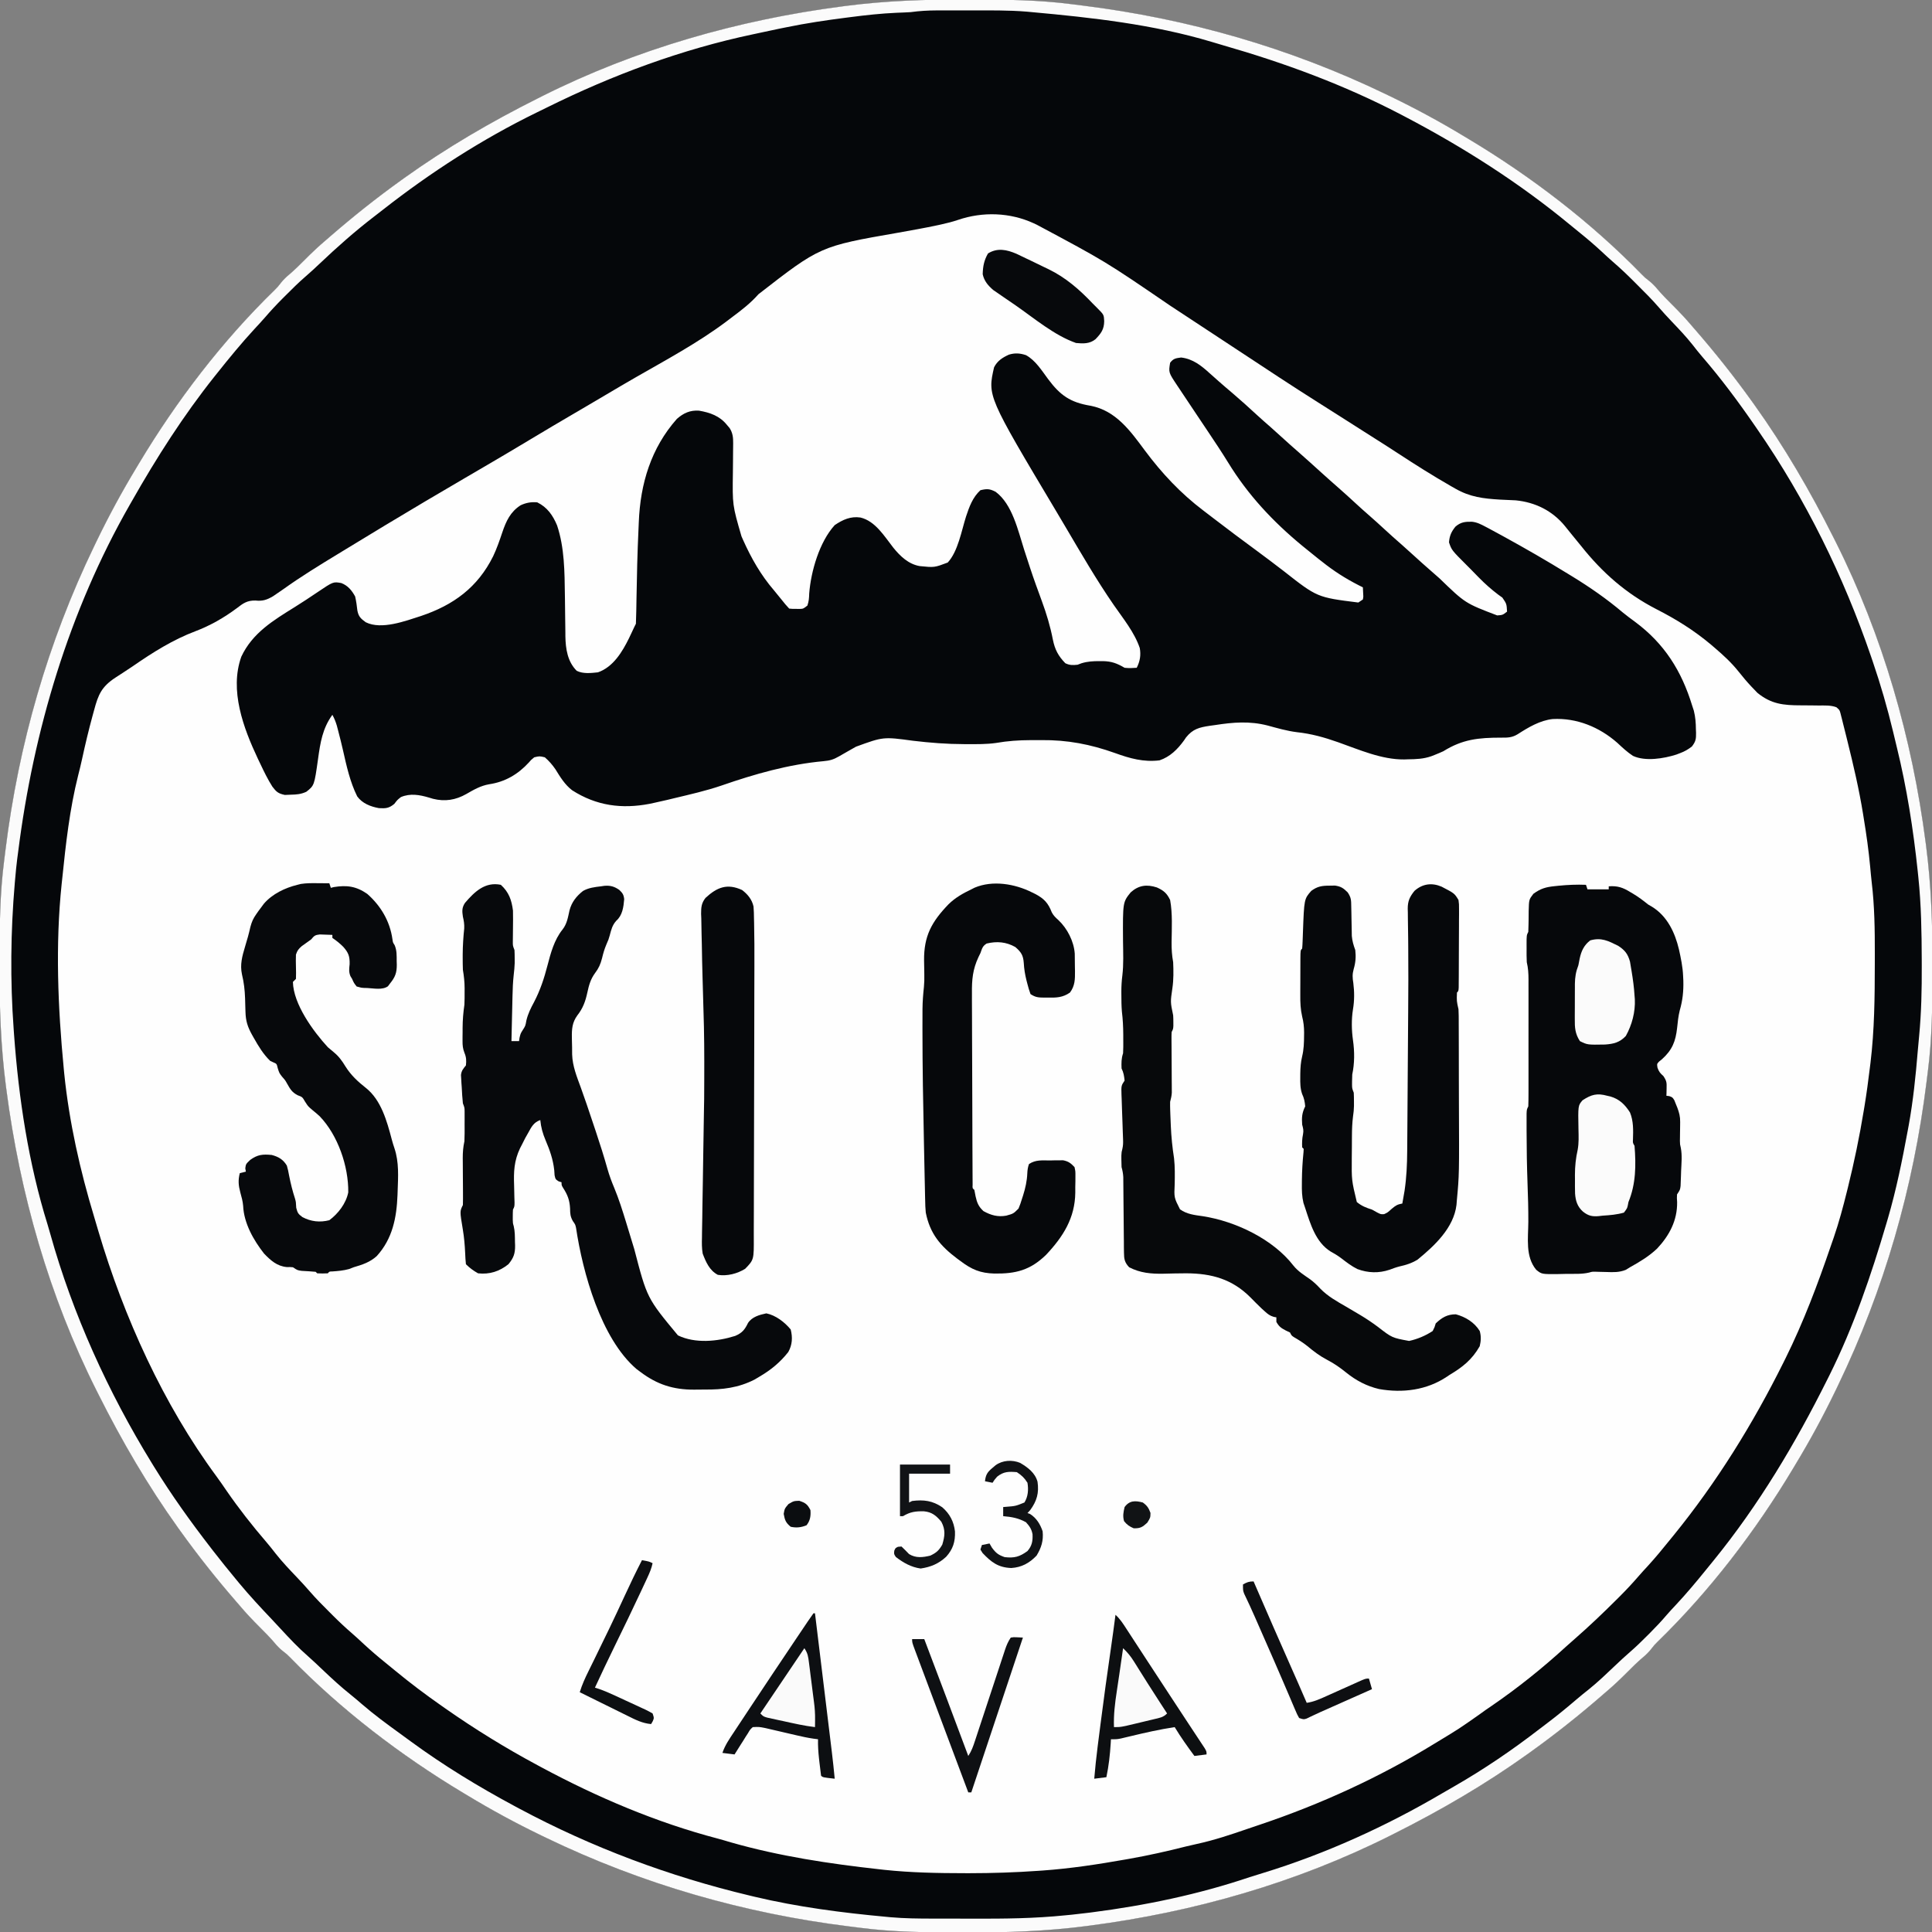
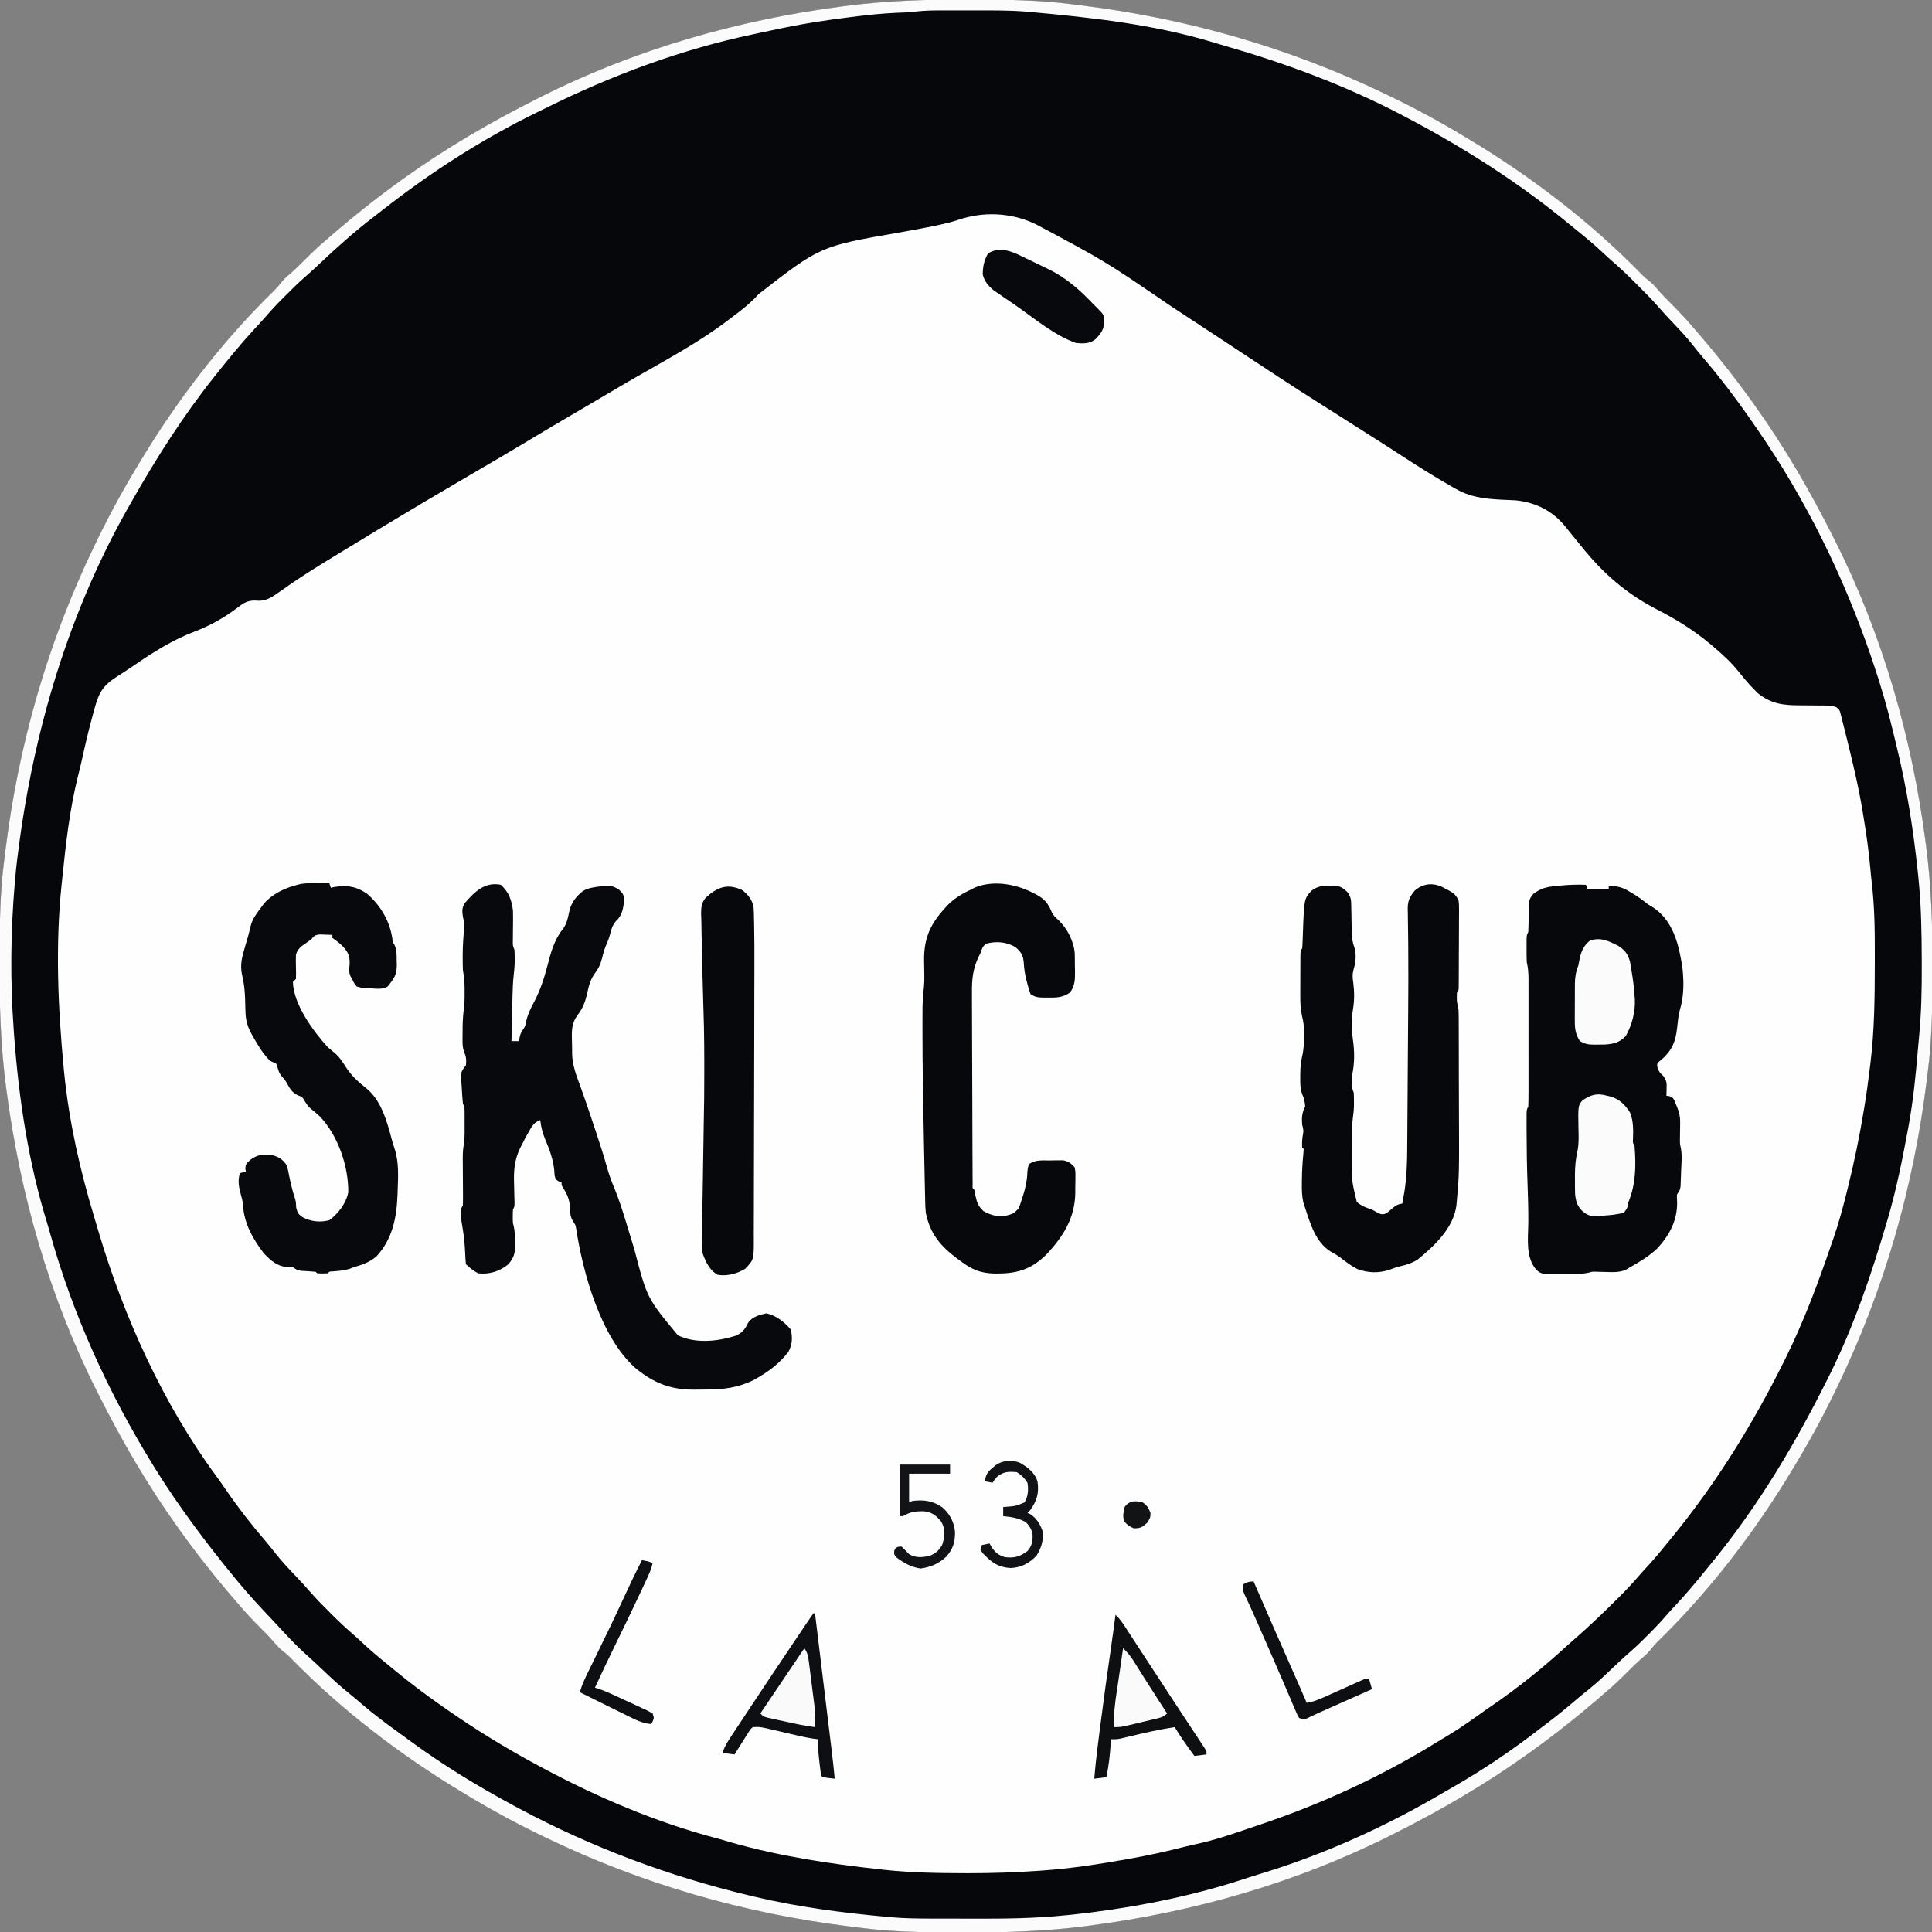
<svg xmlns="http://www.w3.org/2000/svg" version="1.1" width="1273" height="1273">
  <rect width="100%" height="100%" fill="#808080" stroke="none" />
  <path d="M0 0 C1.585 0.002 3.171 0.004 4.756 0.007 C26.558 0.047 48.244 0.231 69.897 3.034 C72.252 3.337 74.609 3.626 76.965 3.915 C146.645 12.539 213.782 31.8 277.062 62.312 C278.205 62.862 279.347 63.411 280.523 63.977 C297.165 72.022 313.253 80.741 329.062 90.312 C329.955 90.847 330.847 91.381 331.767 91.932 C372.908 116.601 412.321 146.716 445.844 181.156 C448.055 183.376 448.055 183.376 450.652 185.375 C452.782 187.087 454.399 188.714 456.125 190.812 C459.269 194.501 462.616 197.912 466.062 201.312 C470.612 205.818 474.926 210.421 479.062 215.312 C479.939 216.326 480.817 217.339 481.695 218.352 C494.524 233.163 506.629 248.397 518.062 264.312 C518.652 265.133 519.242 265.953 519.849 266.799 C539.704 294.545 556.762 323.829 572.062 354.312 C572.581 355.339 573.099 356.366 573.632 357.424 C604.695 419.33 623.972 486.863 632.875 555.438 C633.024 556.57 633.024 556.57 633.176 557.725 C636.572 583.869 637.44 609.925 637.375 636.25 C637.373 637.835 637.371 639.421 637.368 641.006 C637.328 662.808 637.144 684.494 634.341 706.147 C634.038 708.502 633.749 710.859 633.46 713.215 C624.836 782.895 605.575 850.032 575.062 913.312 C574.513 914.455 573.964 915.597 573.398 916.773 C565.353 933.415 556.634 949.503 547.062 965.312 C546.528 966.205 545.994 967.097 545.443 968.017 C520.774 1009.158 490.659 1048.571 456.219 1082.094 C453.999 1084.305 453.999 1084.305 452 1086.902 C450.288 1089.032 448.661 1090.649 446.562 1092.375 C442.874 1095.519 439.463 1098.866 436.062 1102.312 C431.557 1106.862 426.954 1111.176 422.062 1115.312 C421.049 1116.189 420.036 1117.067 419.023 1117.945 C404.212 1130.774 388.978 1142.879 373.062 1154.312 C372.242 1154.902 371.422 1155.492 370.576 1156.099 C342.83 1175.954 313.546 1193.012 283.062 1208.312 C282.036 1208.831 281.009 1209.349 279.951 1209.882 C218.045 1240.945 150.512 1260.222 81.938 1269.125 C80.805 1269.274 80.805 1269.274 79.65 1269.426 C53.506 1272.822 27.45 1273.69 1.125 1273.625 C-0.46 1273.623 -2.046 1273.621 -3.631 1273.618 C-25.433 1273.578 -47.119 1273.394 -68.772 1270.591 C-71.127 1270.288 -73.484 1269.999 -75.84 1269.71 C-145.52 1261.086 -212.657 1241.825 -275.938 1211.312 C-277.08 1210.763 -278.222 1210.214 -279.398 1209.648 C-296.04 1201.603 -312.128 1192.884 -327.938 1183.312 C-328.83 1182.778 -329.722 1182.244 -330.642 1181.693 C-371.783 1157.024 -411.196 1126.909 -444.719 1092.469 C-446.93 1090.249 -446.93 1090.249 -449.527 1088.25 C-451.657 1086.538 -453.274 1084.911 -455 1082.812 C-458.144 1079.124 -461.491 1075.713 -464.938 1072.312 C-469.487 1067.807 -473.801 1063.204 -477.938 1058.312 C-478.814 1057.299 -479.692 1056.286 -480.57 1055.273 C-493.399 1040.462 -505.504 1025.228 -516.938 1009.312 C-517.527 1008.492 -518.117 1007.672 -518.724 1006.826 C-538.579 979.08 -555.637 949.796 -570.938 919.312 C-571.456 918.286 -571.974 917.259 -572.507 916.201 C-603.57 854.295 -622.847 786.762 -631.75 718.188 C-631.849 717.433 -631.949 716.678 -632.051 715.9 C-635.447 689.756 -636.315 663.7 -636.25 637.375 C-636.248 635.79 -636.246 634.204 -636.243 632.619 C-636.203 610.817 -636.019 589.131 -633.216 567.478 C-632.913 565.123 -632.624 562.766 -632.335 560.41 C-623.711 490.73 -604.45 423.593 -573.938 360.312 C-573.388 359.17 -572.839 358.028 -572.273 356.852 C-564.228 340.21 -555.509 324.122 -545.938 308.312 C-545.403 307.42 -544.869 306.528 -544.318 305.608 C-519.649 264.467 -489.534 225.054 -455.094 191.531 C-452.874 189.32 -452.874 189.32 -450.875 186.723 C-449.163 184.593 -447.536 182.976 -445.438 181.25 C-441.749 178.106 -438.338 174.759 -434.938 171.312 C-430.432 166.763 -425.829 162.449 -420.938 158.312 C-419.924 157.436 -418.911 156.558 -417.898 155.68 C-403.087 142.851 -387.853 130.746 -371.938 119.312 C-371.117 118.723 -370.297 118.133 -369.451 117.526 C-341.705 97.671 -312.421 80.613 -281.938 65.312 C-280.911 64.794 -279.884 64.276 -278.826 63.743 C-216.92 32.68 -149.387 13.403 -80.812 4.5 C-80.058 4.401 -79.303 4.301 -78.525 4.199 C-52.381 0.803 -26.325 -0.065 0 0 Z " fill="#FEFEFE" transform="translate(635.938,-0.312)" />
  <path d="M0 0 C1.585 0.002 3.171 0.004 4.756 0.007 C26.558 0.047 48.244 0.231 69.897 3.034 C72.252 3.337 74.609 3.626 76.965 3.915 C146.645 12.539 213.782 31.8 277.062 62.312 C278.205 62.862 279.347 63.411 280.523 63.977 C297.165 72.022 313.253 80.741 329.062 90.312 C329.955 90.847 330.847 91.381 331.767 91.932 C372.908 116.601 412.321 146.716 445.844 181.156 C448.055 183.376 448.055 183.376 450.652 185.375 C452.782 187.087 454.399 188.714 456.125 190.812 C459.269 194.501 462.616 197.912 466.062 201.312 C470.612 205.818 474.926 210.421 479.062 215.312 C479.939 216.326 480.817 217.339 481.695 218.352 C494.524 233.163 506.629 248.397 518.062 264.312 C518.652 265.133 519.242 265.953 519.849 266.799 C539.704 294.545 556.762 323.829 572.062 354.312 C572.581 355.339 573.099 356.366 573.632 357.424 C604.695 419.33 623.972 486.863 632.875 555.438 C633.024 556.57 633.024 556.57 633.176 557.725 C636.572 583.869 637.44 609.925 637.375 636.25 C637.373 637.835 637.371 639.421 637.368 641.006 C637.328 662.808 637.144 684.494 634.341 706.147 C634.038 708.502 633.749 710.859 633.46 713.215 C624.836 782.895 605.575 850.032 575.062 913.312 C574.513 914.455 573.964 915.597 573.398 916.773 C565.353 933.415 556.634 949.503 547.062 965.312 C546.528 966.205 545.994 967.097 545.443 968.017 C520.774 1009.158 490.659 1048.571 456.219 1082.094 C453.999 1084.305 453.999 1084.305 452 1086.902 C450.288 1089.032 448.661 1090.649 446.562 1092.375 C442.874 1095.519 439.463 1098.866 436.062 1102.312 C431.557 1106.862 426.954 1111.176 422.062 1115.312 C421.049 1116.189 420.036 1117.067 419.023 1117.945 C404.212 1130.774 388.978 1142.879 373.062 1154.312 C372.242 1154.902 371.422 1155.492 370.576 1156.099 C342.83 1175.954 313.546 1193.012 283.062 1208.312 C282.036 1208.831 281.009 1209.349 279.951 1209.882 C218.045 1240.945 150.512 1260.222 81.938 1269.125 C80.805 1269.274 80.805 1269.274 79.65 1269.426 C53.506 1272.822 27.45 1273.69 1.125 1273.625 C-0.46 1273.623 -2.046 1273.621 -3.631 1273.618 C-25.433 1273.578 -47.119 1273.394 -68.772 1270.591 C-71.127 1270.288 -73.484 1269.999 -75.84 1269.71 C-145.52 1261.086 -212.657 1241.825 -275.938 1211.312 C-277.08 1210.763 -278.222 1210.214 -279.398 1209.648 C-296.04 1201.603 -312.128 1192.884 -327.938 1183.312 C-328.83 1182.778 -329.722 1182.244 -330.642 1181.693 C-371.783 1157.024 -411.196 1126.909 -444.719 1092.469 C-446.93 1090.249 -446.93 1090.249 -449.527 1088.25 C-451.657 1086.538 -453.274 1084.911 -455 1082.812 C-458.144 1079.124 -461.491 1075.713 -464.938 1072.312 C-469.487 1067.807 -473.801 1063.204 -477.938 1058.312 C-478.814 1057.299 -479.692 1056.286 -480.57 1055.273 C-493.399 1040.462 -505.504 1025.228 -516.938 1009.312 C-517.527 1008.492 -518.117 1007.672 -518.724 1006.826 C-538.579 979.08 -555.637 949.796 -570.938 919.312 C-571.456 918.286 -571.974 917.259 -572.507 916.201 C-603.57 854.295 -622.847 786.762 -631.75 718.188 C-631.849 717.433 -631.949 716.678 -632.051 715.9 C-635.447 689.756 -636.315 663.7 -636.25 637.375 C-636.248 635.79 -636.246 634.204 -636.243 632.619 C-636.203 610.817 -636.019 589.131 -633.216 567.478 C-632.913 565.123 -632.624 562.766 -632.335 560.41 C-623.711 490.73 -604.45 423.593 -573.938 360.312 C-573.388 359.17 -572.839 358.028 -572.273 356.852 C-564.228 340.21 -555.509 324.122 -545.938 308.312 C-545.403 307.42 -544.869 306.528 -544.318 305.608 C-519.649 264.467 -489.534 225.054 -455.094 191.531 C-452.874 189.32 -452.874 189.32 -450.875 186.723 C-449.163 184.593 -447.536 182.976 -445.438 181.25 C-441.749 178.106 -438.338 174.759 -434.938 171.312 C-430.432 166.763 -425.829 162.449 -420.938 158.312 C-419.924 157.436 -418.911 156.558 -417.898 155.68 C-403.087 142.851 -387.853 130.746 -371.938 119.312 C-371.117 118.723 -370.297 118.133 -369.451 117.526 C-341.705 97.671 -312.421 80.613 -281.938 65.312 C-280.911 64.794 -279.884 64.276 -278.826 63.743 C-216.92 32.68 -149.387 13.403 -80.812 4.5 C-80.058 4.401 -79.303 4.301 -78.525 4.199 C-52.381 0.803 -26.325 -0.065 0 0 Z M-4.598 145.18 C-8.272 146.426 -11.966 147.352 -15.75 148.188 C-16.475 148.348 -17.2 148.508 -17.947 148.673 C-26.643 150.537 -35.405 152.064 -44.158 153.638 C-95.546 162.594 -95.546 162.594 -136.188 194.188 C-141.25 199.935 -147.047 204.441 -153.168 208.995 C-154.778 210.194 -156.372 211.412 -157.965 212.633 C-176.36 226.319 -196.925 237.39 -216.785 248.773 C-223.36 252.546 -229.887 256.396 -236.406 260.263 C-241.554 263.315 -246.709 266.354 -251.875 269.375 C-252.475 269.726 -253.075 270.077 -253.693 270.438 C-254.924 271.158 -256.154 271.877 -257.385 272.597 C-267.103 278.28 -276.794 284.003 -286.438 289.812 C-295.32 295.162 -304.238 300.449 -313.188 305.688 C-313.791 306.041 -314.395 306.395 -315.017 306.759 C-319.941 309.64 -324.866 312.518 -329.792 315.396 C-347.24 325.591 -364.642 335.858 -381.938 346.312 C-383.055 346.988 -384.172 347.663 -385.323 348.359 C-392.949 352.971 -400.565 357.6 -408.175 362.238 C-409.948 363.319 -411.722 364.398 -413.496 365.477 C-425.525 372.796 -437.485 380.112 -448.938 388.312 C-450.598 389.467 -452.264 390.614 -453.938 391.75 C-454.598 392.202 -455.257 392.655 -455.938 393.121 C-459.999 395.54 -462.92 396.521 -467.625 396 C-473.125 395.911 -475.737 397.825 -479.992 401.113 C-488.327 407.336 -497.519 412.582 -507.25 416.25 C-521.897 421.776 -535.27 430.177 -548.099 439.057 C-550.056 440.393 -552.034 441.692 -554.02 442.984 C-555.034 443.647 -555.034 443.647 -556.069 444.324 C-557.353 445.162 -558.64 445.996 -559.929 446.826 C-568.999 452.792 -571.218 457.99 -573.938 468.25 C-574.28 469.495 -574.622 470.739 -574.975 472.021 C-577.519 481.394 -579.787 490.819 -581.832 500.312 C-582.616 503.948 -583.497 507.547 -584.422 511.148 C-590.048 533.467 -592.599 556.459 -594.938 579.312 C-595.118 580.978 -595.118 580.978 -595.301 582.678 C-599.52 622.845 -597.796 664.182 -593.938 704.312 C-593.825 705.481 -593.713 706.65 -593.598 707.854 C-590.347 739.695 -583.152 771.631 -573.875 802.208 C-572.932 805.33 -572.014 808.459 -571.098 811.59 C-554.382 868.104 -528.302 925.709 -493.219 973.207 C-490.946 976.301 -488.781 979.449 -486.625 982.625 C-478.51 994.376 -469.717 1005.594 -460.402 1016.414 C-458.256 1018.937 -456.212 1021.504 -454.188 1024.125 C-449.928 1029.514 -445.211 1034.457 -440.479 1039.429 C-437.423 1042.642 -434.424 1045.877 -431.531 1049.238 C-427.555 1053.82 -423.299 1058.098 -419 1062.375 C-418.24 1063.139 -417.48 1063.903 -416.697 1064.689 C-412.513 1068.867 -408.243 1072.876 -403.762 1076.733 C-401.156 1078.989 -398.647 1081.338 -396.125 1083.688 C-391.533 1087.924 -386.828 1091.967 -381.957 1095.883 C-379.731 1097.674 -377.523 1099.48 -375.324 1101.305 C-365.504 1109.428 -355.376 1117.003 -344.938 1124.312 C-343.665 1125.206 -343.665 1125.206 -342.367 1126.118 C-322.94 1139.707 -302.831 1152.108 -281.938 1163.312 C-281.083 1163.773 -280.228 1164.234 -279.348 1164.709 C-242.45 1184.534 -203.424 1201.175 -162.838 1211.804 C-160.001 1212.563 -157.19 1213.413 -154.375 1214.25 C-122.275 1223.416 -89.504 1228.336 -56.375 1232 C-55.32 1232.119 -54.264 1232.239 -53.177 1232.362 C-35.632 1234.224 -18.005 1234.549 -0.375 1234.562 C0.649 1234.564 1.673 1234.565 2.729 1234.567 C17.942 1234.562 33.074 1234.072 48.25 1233 C49.106 1232.941 49.961 1232.882 50.843 1232.822 C69.321 1231.516 87.581 1228.725 105.812 1225.5 C106.889 1225.311 106.889 1225.311 107.988 1225.117 C120.606 1222.886 133.037 1220.12 145.457 1216.959 C147.809 1216.375 150.163 1215.838 152.531 1215.328 C163.979 1212.857 174.949 1209.19 186.01 1205.364 C188.922 1204.361 191.841 1203.379 194.762 1202.402 C234.524 1189.004 273.278 1171.253 309.062 1149.312 C309.911 1148.798 310.759 1148.284 311.633 1147.753 C325.394 1139.418 325.394 1139.418 338.555 1130.184 C341.378 1128.077 344.274 1126.104 347.188 1124.125 C364.289 1112.386 380.661 1099.251 395.953 1085.242 C397.9 1083.461 399.878 1081.725 401.875 1080 C411.209 1071.833 420.154 1063.318 428.938 1054.562 C429.734 1053.771 430.53 1052.979 431.351 1052.163 C435.568 1047.934 439.625 1043.626 443.521 1039.099 C445.606 1036.683 447.772 1034.344 449.938 1032 C454.858 1026.598 459.49 1021.011 464.062 1015.312 C464.975 1014.192 465.888 1013.073 466.801 1011.953 C495.284 976.9 518.946 938.695 539.062 898.312 C539.544 897.346 540.026 896.379 540.523 895.383 C552.399 871.395 561.75 846.568 570.391 821.27 C571.038 819.383 571.697 817.499 572.355 815.615 C575.779 805.659 578.471 795.59 581 785.375 C581.216 784.508 581.432 783.64 581.654 782.747 C585.798 766.04 589.263 749.296 592.062 732.312 C592.255 731.155 592.448 729.997 592.647 728.805 C593.977 720.662 595.077 712.504 596.062 704.312 C596.213 703.117 596.364 701.921 596.52 700.689 C599.14 679.06 599.353 657.411 599.373 635.653 C599.375 633.403 599.38 631.154 599.386 628.904 C599.415 613.047 599.214 597.327 597.32 581.559 C596.941 578.251 596.643 574.937 596.343 571.621 C595.346 560.78 593.838 550.051 592.062 539.312 C591.915 538.388 591.768 537.464 591.616 536.512 C589.009 520.391 585.31 504.59 581.375 488.75 C581.129 487.752 580.883 486.754 580.63 485.726 C579.924 482.877 579.208 480.03 578.488 477.184 C578.274 476.317 578.059 475.451 577.838 474.558 C577.532 473.366 577.532 473.366 577.22 472.15 C577.044 471.454 576.868 470.759 576.687 470.042 C576.119 468.086 576.119 468.086 574.062 466.312 C570.305 464.904 566.323 465.178 562.367 465.172 C560.831 465.154 559.294 465.134 557.758 465.113 C555.355 465.084 552.954 465.063 550.551 465.062 C539.178 465.046 531.111 464.259 521.996 456.805 C521.172 455.941 520.349 455.077 519.5 454.188 C519.044 453.714 518.587 453.241 518.117 452.754 C515.083 449.559 512.304 446.195 509.562 442.75 C504.926 436.951 499.698 432.126 494.062 427.312 C493.176 426.551 492.289 425.789 491.375 425.004 C480.106 415.553 468.498 408.363 455.451 401.691 C435.593 391.484 419.941 377.727 406.062 360.312 C403.8 357.512 401.528 354.721 399.234 351.945 C397.851 350.268 396.484 348.577 395.141 346.867 C386.898 336.82 375.683 331.273 362.796 329.986 C359.302 329.788 355.809 329.642 352.312 329.5 C341.381 328.834 332.682 327.815 323.062 322.312 C322.149 321.794 321.236 321.276 320.295 320.742 C308.408 313.916 296.805 306.627 285.344 299.109 C280.385 295.858 275.38 292.679 270.375 289.5 C268.984 288.616 268.984 288.616 267.566 287.715 C265.675 286.513 263.784 285.312 261.893 284.111 C256.352 280.591 250.815 277.066 245.279 273.539 C240.9 270.75 236.518 267.967 232.125 265.199 C215.3 254.58 198.717 243.596 182.11 232.641 C168.493 223.659 154.862 214.7 141.232 205.739 C139.134 204.359 137.036 202.979 134.938 201.599 C92.38 172.524 92.38 172.524 47.062 148.312 C46.426 148.015 45.789 147.717 45.133 147.411 C29.564 140.269 11.617 139.666 -4.598 145.18 Z " fill="#05070A" transform="translate(635.938,-0.312)" />
-   <path d="M0 0 C6.296 3.411 10.479 10.252 14.668 15.879 C22.602 26.498 29.19 31.122 42.445 33.336 C59.227 36.471 68.794 49.937 78.364 62.842 C89.55 77.86 101.925 91.064 116.892 102.401 C119.234 104.177 121.564 105.967 123.895 107.758 C133.13 114.841 142.43 121.825 151.822 128.699 C157.9 133.159 163.893 137.724 169.875 142.312 C191.886 159.61 191.886 159.61 219 163 C220.485 162.01 220.485 162.01 222 161 C222.363 159.023 222.363 159.023 222.188 156.875 C222.095 154.957 222.095 154.957 222 153 C220.585 152.29 220.585 152.29 219.141 151.566 C210.382 147.089 202.694 142.166 195 136 C194.184 135.364 193.368 134.729 192.527 134.074 C189.99 132.082 187.492 130.048 185 128 C184.011 127.198 183.023 126.396 182.004 125.57 C162.714 109.662 146.293 92.102 133.25 70.812 C129.085 64.034 124.673 57.423 120.25 50.812 C119.864 50.236 119.478 49.659 119.081 49.064 C117.142 46.166 115.201 43.27 113.26 40.374 C109.83 35.256 106.416 30.127 103 25 C101.875 23.312 100.75 21.625 99.625 19.938 C93.944 11.416 93.944 11.416 95 5 C97.207 2.175 98.712 2.039 102.25 1.562 C109.993 2.466 115.502 6.889 121.125 12 C122.436 13.165 123.747 14.329 125.059 15.492 C125.715 16.078 126.371 16.665 127.046 17.269 C130.054 19.934 133.123 22.526 136.188 25.125 C141.684 29.812 147.029 34.643 152.332 39.547 C155.16 42.147 158.039 44.676 160.941 47.191 C163.49 49.43 165.994 51.714 168.5 54 C172.289 57.456 176.111 60.865 179.98 64.23 C184.897 68.539 189.726 72.947 194.578 77.328 C198.321 80.704 202.068 84.071 205.875 87.375 C209.843 90.829 213.708 94.39 217.578 97.953 C220.355 100.505 223.15 103.03 226 105.5 C229.391 108.438 232.7 111.461 236 114.5 C239.933 118.121 243.902 121.69 247.941 125.191 C250.49 127.43 252.994 129.714 255.5 132 C259.186 135.358 262.884 138.695 266.652 141.961 C268.591 143.644 270.518 145.339 272.441 147.039 C289.427 163.472 289.427 163.472 310.5 171.5 C314.105 171.242 314.105 171.242 317 169 C316.713 163.885 316.713 163.885 313.918 159.77 C313.017 159.124 312.116 158.478 311.188 157.812 C306.667 154.376 302.603 150.802 298.625 146.75 C298.138 146.255 297.651 145.76 297.149 145.249 C295.764 143.835 294.382 142.418 293 141 C292.147 140.147 291.293 139.293 290.414 138.414 C280.526 128.526 280.526 128.526 278.75 123.375 C279.07 119.051 280.283 116.348 283 113 C286.488 109.996 289.344 109.698 293.89 109.774 C297.32 110.141 299.906 111.524 302.938 113.125 C303.603 113.473 304.268 113.822 304.954 114.181 C307.316 115.431 309.659 116.712 312 118 C312.942 118.515 313.884 119.029 314.854 119.56 C329.104 127.372 343.161 135.483 357 144 C357.904 144.552 358.808 145.103 359.739 145.671 C371.601 152.933 382.642 160.584 393.26 169.563 C395.889 171.735 398.623 173.735 401.375 175.75 C420.703 190.128 431.97 207.999 439 231 C439.528 232.609 439.528 232.609 440.066 234.25 C441.118 238.472 441.403 242.295 441.438 246.625 C441.47 247.362 441.503 248.1 441.537 248.859 C441.577 252.936 441.349 254.546 438.785 257.883 C436.186 259.858 434.047 261.127 431 262.25 C429.762 262.722 429.762 262.722 428.5 263.203 C420.227 265.84 408.08 267.843 399.958 264.045 C396.176 261.571 392.931 258.511 389.635 255.437 C377.725 244.974 362.803 238.932 347.094 239.773 C338.663 240.686 331.024 245.254 324.023 249.766 C320.319 252.025 317.383 252.092 313.145 252.035 C298.144 252.04 287.718 253.086 275 261 C273.105 261.862 271.19 262.683 269.25 263.438 C268.513 263.725 267.775 264.012 267.016 264.309 C261.861 266.077 257.101 266.251 251.688 266.312 C250.877 266.342 250.067 266.371 249.232 266.4 C234.355 266.55 219.535 259.951 205.688 255.058 C196.584 251.852 188.129 249.467 178.501 248.435 C171.93 247.618 165.591 245.762 159.209 244.035 C147.348 240.997 136.565 241.894 124.562 243.75 C123.418 243.907 122.274 244.065 121.096 244.227 C114.197 245.275 109.973 246.293 105.48 251.895 C105.054 252.527 104.627 253.16 104.188 253.812 C99.906 259.717 95 264.635 88 267 C77.473 268.274 68.45 265.724 58.688 262.188 C42.494 256.407 27.293 253.475 10.051 253.664 C7.737 253.688 5.424 253.684 3.109 253.678 C-4.695 253.693 -12.058 254.204 -19.764 255.544 C-26.002 256.423 -32.275 256.342 -38.562 256.312 C-39.272 256.312 -39.982 256.312 -40.713 256.312 C-52.053 256.294 -63.148 255.429 -74.414 254.085 C-93.994 251.431 -93.994 251.431 -112 258 C-113.849 259.071 -115.711 260.117 -117.573 261.164 C-119.421 262.206 -121.259 263.264 -123.094 264.328 C-126.801 266.461 -129.136 267.166 -133.405 267.544 C-156.338 269.616 -178.808 276.033 -200.5 283.562 C-210.799 287.085 -221.424 289.465 -232 292 C-233.336 292.325 -234.672 292.651 -236.008 292.977 C-238.999 293.69 -241.992 294.363 -245 295 C-245.95 295.205 -246.9 295.41 -247.879 295.621 C-266.316 299.181 -283.061 296.943 -299.027 286.699 C-303.855 282.989 -306.828 278.028 -310.008 272.902 C-312.097 269.859 -314.223 267.431 -317 265 C-320.5 264.167 -320.5 264.167 -324 265 C-326.207 266.814 -326.207 266.814 -327.508 268.371 C-334.7 276.222 -343.177 281.186 -353.688 282.75 C-359.304 283.704 -363.854 286.36 -368.735 289.169 C-375.7 293.143 -382.836 294.297 -390.676 292.328 C-391.587 292.055 -392.499 291.782 -393.438 291.5 C-399.63 289.676 -405.715 288.613 -411.812 291.188 C-414.146 293.001 -414.146 293.001 -416.188 295.688 C-419.738 298.607 -421.804 298.724 -426.297 298.488 C-431.824 297.49 -437.271 295.386 -440.633 290.746 C-445.381 281.208 -447.692 270.572 -450.027 260.238 C-450.98 256.033 -452.027 251.857 -453.125 247.688 C-453.437 246.495 -453.749 245.303 -454.07 244.074 C-454.846 241.509 -455.699 239.331 -457 237 C-463.496 245.961 -464.949 255.322 -466.438 266.062 C-468.9 283.559 -468.9 283.559 -474.168 287.707 C-477.723 289.33 -480.535 289.539 -484.438 289.625 C-485.715 289.679 -486.992 289.733 -488.309 289.789 C-492.67 288.857 -493.912 287.784 -496.528 284.319 C-499.566 279.534 -502.018 274.494 -504.438 269.375 C-505.004 268.189 -505.57 267.003 -506.153 265.781 C-515.603 245.713 -524.914 220.862 -517 198.688 C-509.659 183.059 -495.985 174.82 -481.855 166.043 C-476.765 162.874 -471.776 159.567 -466.808 156.209 C-456.432 149.211 -456.432 149.211 -451.062 150.188 C-446.753 151.885 -444.198 155.012 -442 159 C-441.28 162.095 -440.882 165.126 -440.523 168.281 C-439.748 172.308 -438.262 173.635 -435 176 C-424.631 181.185 -408.734 175.118 -398.618 171.881 C-377.202 164.676 -361.301 153.093 -351.066 132.531 C-348.646 127.412 -346.82 122.133 -345.024 116.77 C-342.515 109.347 -339.715 103.243 -332.957 98.914 C-329.365 97.236 -325.948 96.633 -322 97 C-315.38 100.248 -311.738 105.53 -308.945 112.172 C-304.008 126.942 -304.007 142.863 -303.789 158.273 C-303.775 159.257 -303.76 160.241 -303.745 161.255 C-303.688 165.327 -303.633 169.399 -303.599 173.471 C-303.571 176.489 -303.525 179.506 -303.477 182.523 C-303.472 183.88 -303.472 183.88 -303.467 185.264 C-303.309 193.536 -302.071 201.929 -296 208 C-291.773 210.114 -286.591 209.491 -282 209 C-271.982 205.495 -266.008 195.58 -261.562 186.562 C-260.353 184.051 -259.172 181.529 -258 179 C-257.67 178.34 -257.34 177.68 -257 177 C-256.866 174.165 -256.789 171.352 -256.754 168.516 C-256.722 166.713 -256.691 164.91 -256.659 163.107 C-256.644 162.152 -256.628 161.198 -256.612 160.214 C-256.357 145.056 -256.009 129.897 -255.297 114.752 C-255.225 113.198 -255.159 111.644 -255.099 110.089 C-254.103 84.722 -247.074 61.3 -230 42 C-225.58 38.137 -221.341 36.21 -215.434 36.578 C-208.11 37.848 -201.748 40.065 -197 46 C-196.134 47.021 -196.134 47.021 -195.25 48.062 C-193.182 51.268 -192.874 54.33 -192.918 58.087 C-192.925 58.883 -192.931 59.678 -192.938 60.498 C-192.949 61.352 -192.961 62.206 -192.973 63.086 C-192.985 64.923 -192.998 66.76 -193.01 68.598 C-193.034 71.472 -193.062 74.345 -193.096 77.219 C-193.414 98.809 -193.414 98.809 -187.438 119.375 C-187.088 120.17 -186.739 120.966 -186.379 121.785 C-180.944 133.889 -174.679 144.922 -166 155 C-164.351 157.018 -162.705 159.039 -161.062 161.062 C-158.628 164.118 -158.628 164.118 -156 167 C-153.966 167.2 -153.966 167.2 -151.625 167.188 C-150.834 167.202 -150.042 167.216 -149.227 167.23 C-146.713 167.145 -146.713 167.145 -144 165 C-143.024 162.072 -142.904 160.113 -142.812 157.062 C-141.672 142.38 -136.056 123.037 -126 112 C-120.711 108.412 -115.466 106.024 -109 107 C-99.201 109.403 -93.357 119.261 -87.438 126.812 C-82.863 132.482 -77.424 137.708 -70 139 C-60.322 139.972 -60.322 139.972 -51.54 136.66 C-44.76 129.35 -42.453 115.686 -39.482 106.359 C-37.345 99.945 -35.124 93.664 -30 89 C-25.669 87.952 -23.834 88.046 -19.957 90.062 C-8.95 98.238 -5.202 115.647 -1.188 128.188 C-0.155 131.368 0.884 134.545 1.926 137.723 C2.183 138.51 2.44 139.297 2.705 140.108 C5.138 147.51 7.807 154.814 10.5 162.125 C13.574 170.498 16.037 178.68 17.736 187.432 C19.058 193.986 21.272 198.184 25.938 203 C28.815 204.395 30.829 204.317 34 204 C34.882 203.671 35.763 203.343 36.672 203.004 C40.672 201.797 44.221 201.618 48.375 201.625 C49.132 201.624 49.888 201.622 50.668 201.621 C56.491 201.732 59.949 203.061 65 206 C67.767 206.327 70.204 206.2 73 206 C75.152 201.697 75.836 197.72 75 193 C71.472 182.585 64.033 173.558 57.852 164.613 C46.47 148.105 36.417 130.747 26.237 113.485 C24.161 109.964 22.078 106.447 19.98 102.938 C-25.344 26.965 -25.344 26.965 -21 8 C-18.831 3.752 -15.477 1.607 -11.211 -0.328 C-7.244 -1.533 -3.916 -1.296 0 0 Z " fill="#05070A" transform="translate(676,234)" />
  <path d="M0 0 C1.585 0.002 3.171 0.004 4.756 0.007 C26.558 0.047 48.244 0.231 69.897 3.034 C72.252 3.337 74.609 3.626 76.965 3.915 C146.645 12.539 213.782 31.8 277.062 62.312 C278.205 62.862 279.347 63.411 280.523 63.977 C297.165 72.022 313.253 80.741 329.062 90.312 C329.955 90.847 330.847 91.381 331.767 91.932 C372.908 116.601 412.321 146.716 445.844 181.156 C448.055 183.376 448.055 183.376 450.652 185.375 C452.782 187.087 454.399 188.714 456.125 190.812 C459.269 194.501 462.616 197.912 466.062 201.312 C470.612 205.818 474.926 210.421 479.062 215.312 C479.939 216.326 480.817 217.339 481.695 218.352 C494.524 233.163 506.629 248.397 518.062 264.312 C518.652 265.133 519.242 265.953 519.849 266.799 C539.704 294.545 556.762 323.829 572.062 354.312 C572.581 355.339 573.099 356.366 573.632 357.424 C604.695 419.33 623.972 486.863 632.875 555.438 C633.024 556.57 633.024 556.57 633.176 557.725 C636.572 583.869 637.44 609.925 637.375 636.25 C637.373 637.835 637.371 639.421 637.368 641.006 C637.328 662.808 637.144 684.494 634.341 706.147 C634.038 708.502 633.749 710.859 633.46 713.215 C624.836 782.895 605.575 850.032 575.062 913.312 C574.513 914.455 573.964 915.597 573.398 916.773 C565.353 933.415 556.634 949.503 547.062 965.312 C546.528 966.205 545.994 967.097 545.443 968.017 C520.774 1009.158 490.659 1048.571 456.219 1082.094 C453.999 1084.305 453.999 1084.305 452 1086.902 C450.288 1089.032 448.661 1090.649 446.562 1092.375 C442.874 1095.519 439.463 1098.866 436.062 1102.312 C431.557 1106.862 426.954 1111.176 422.062 1115.312 C421.049 1116.189 420.036 1117.067 419.023 1117.945 C404.212 1130.774 388.978 1142.879 373.062 1154.312 C372.242 1154.902 371.422 1155.492 370.576 1156.099 C342.83 1175.954 313.546 1193.012 283.062 1208.312 C282.036 1208.831 281.009 1209.349 279.951 1209.882 C218.045 1240.945 150.512 1260.222 81.938 1269.125 C80.805 1269.274 80.805 1269.274 79.65 1269.426 C53.506 1272.822 27.45 1273.69 1.125 1273.625 C-0.46 1273.623 -2.046 1273.621 -3.631 1273.618 C-25.433 1273.578 -47.119 1273.394 -68.772 1270.591 C-71.127 1270.288 -73.484 1269.999 -75.84 1269.71 C-145.52 1261.086 -212.657 1241.825 -275.938 1211.312 C-277.08 1210.763 -278.222 1210.214 -279.398 1209.648 C-296.04 1201.603 -312.128 1192.884 -327.938 1183.312 C-328.83 1182.778 -329.722 1182.244 -330.642 1181.693 C-371.783 1157.024 -411.196 1126.909 -444.719 1092.469 C-446.93 1090.249 -446.93 1090.249 -449.527 1088.25 C-451.657 1086.538 -453.274 1084.911 -455 1082.812 C-458.144 1079.124 -461.491 1075.713 -464.938 1072.312 C-469.487 1067.807 -473.801 1063.204 -477.938 1058.312 C-478.814 1057.299 -479.692 1056.286 -480.57 1055.273 C-493.399 1040.462 -505.504 1025.228 -516.938 1009.312 C-517.527 1008.492 -518.117 1007.672 -518.724 1006.826 C-538.579 979.08 -555.637 949.796 -570.938 919.312 C-571.456 918.286 -571.974 917.259 -572.507 916.201 C-603.57 854.295 -622.847 786.762 -631.75 718.188 C-631.849 717.433 -631.949 716.678 -632.051 715.9 C-635.447 689.756 -636.315 663.7 -636.25 637.375 C-636.248 635.79 -636.246 634.204 -636.243 632.619 C-636.203 610.817 -636.019 589.131 -633.216 567.478 C-632.913 565.123 -632.624 562.766 -632.335 560.41 C-623.711 490.73 -604.45 423.593 -573.938 360.312 C-573.388 359.17 -572.839 358.028 -572.273 356.852 C-564.228 340.21 -555.509 324.122 -545.938 308.312 C-545.403 307.42 -544.869 306.528 -544.318 305.608 C-519.649 264.467 -489.534 225.054 -455.094 191.531 C-452.874 189.32 -452.874 189.32 -450.875 186.723 C-449.163 184.593 -447.536 182.976 -445.438 181.25 C-441.749 178.106 -438.338 174.759 -434.938 171.312 C-430.432 166.763 -425.829 162.449 -420.938 158.312 C-419.924 157.436 -418.911 156.558 -417.898 155.68 C-403.087 142.851 -387.853 130.746 -371.938 119.312 C-371.117 118.723 -370.297 118.133 -369.451 117.526 C-341.705 97.671 -312.421 80.613 -281.938 65.312 C-280.911 64.794 -279.884 64.276 -278.826 63.743 C-216.92 32.68 -149.387 13.403 -80.812 4.5 C-80.058 4.401 -79.303 4.301 -78.525 4.199 C-52.381 0.803 -26.325 -0.065 0 0 Z M-35.938 8.312 C-39.021 8.51 -42.108 8.614 -45.195 8.73 C-55.476 9.187 -65.612 10.297 -75.812 11.625 C-77.114 11.791 -77.114 11.791 -78.443 11.961 C-91.695 13.654 -104.849 15.609 -117.938 18.312 C-119.478 18.621 -121.018 18.93 -122.559 19.238 C-126.499 20.038 -130.428 20.884 -134.354 21.749 C-136.139 22.138 -137.925 22.52 -139.712 22.896 C-186.702 32.79 -232.309 49.723 -275.281 70.998 C-277.631 72.161 -279.986 73.311 -282.344 74.457 C-318.325 92.042 -352.231 113.895 -383.73 138.584 C-385.749 140.165 -387.778 141.732 -389.812 143.293 C-402.237 152.87 -413.939 163.221 -425.308 174.024 C-428.441 176.998 -431.603 179.91 -434.875 182.73 C-439.274 186.551 -443.393 190.62 -447.5 194.75 C-448.216 195.462 -448.932 196.174 -449.67 196.908 C-453.725 200.971 -457.602 205.131 -461.349 209.479 C-463.57 212.043 -465.877 214.516 -468.188 217 C-476.873 226.413 -484.966 236.292 -492.938 246.312 C-493.516 247.035 -494.094 247.757 -494.69 248.501 C-515.065 274.087 -532.798 301.897 -548.938 330.312 C-549.707 331.655 -549.707 331.655 -550.492 333.025 C-590.451 402.953 -613.865 481.696 -623.938 561.312 C-624.163 563.01 -624.388 564.708 -624.613 566.406 C-625.16 570.701 -625.57 574.999 -625.938 579.312 C-626.026 580.308 -626.115 581.303 -626.207 582.329 C-628.939 614.068 -629.262 646.536 -626.938 678.312 C-626.816 680.046 -626.816 680.046 -626.692 681.814 C-623.63 723.911 -617.173 766.822 -604.59 807.186 C-603.965 809.225 -603.379 811.27 -602.809 813.324 C-588.057 866.194 -564.628 917.656 -535.938 964.312 C-535.168 965.565 -535.168 965.565 -534.383 966.843 C-522.891 985.459 -510.329 1003.016 -496.938 1020.312 C-496.313 1021.119 -495.689 1021.926 -495.046 1022.757 C-490.442 1028.694 -485.729 1034.527 -480.938 1040.312 C-480.115 1041.312 -479.293 1042.311 -478.445 1043.34 C-471.582 1051.61 -464.295 1059.439 -456.899 1067.233 C-454.918 1069.333 -452.955 1071.449 -450.996 1073.57 C-445.118 1079.927 -439.269 1086.161 -432.723 1091.844 C-429.663 1094.556 -426.706 1097.359 -423.745 1100.177 C-417.526 1106.093 -411.304 1111.859 -404.578 1117.195 C-402.175 1119.122 -399.843 1121.113 -397.518 1123.133 C-389.485 1130.081 -380.971 1136.325 -372.371 1142.548 C-370.012 1144.258 -367.663 1145.981 -365.316 1147.707 C-343.619 1163.612 -320.632 1177.587 -296.938 1190.312 C-295.965 1190.836 -294.992 1191.359 -293.99 1191.898 C-245.91 1217.624 -194.955 1236.661 -141.938 1249.312 C-140.922 1249.557 -139.907 1249.801 -138.861 1250.053 C-110.316 1256.842 -81.128 1260.625 -51.938 1263.312 C-51.022 1263.4 -50.106 1263.488 -49.163 1263.578 C-39.867 1264.391 -30.623 1264.476 -21.301 1264.48 C-19.61 1264.484 -17.92 1264.487 -16.23 1264.491 C-12.697 1264.497 -9.165 1264.498 -5.633 1264.498 C-2.067 1264.498 1.498 1264.505 5.063 1264.518 C25.497 1264.596 45.712 1264.408 66.062 1262.312 C67.526 1262.17 68.99 1262.028 70.454 1261.886 C74.102 1261.509 77.737 1261.085 81.375 1260.625 C82.019 1260.544 82.663 1260.463 83.327 1260.379 C118.506 1255.89 153.905 1248.518 187.514 1237.15 C190.427 1236.193 193.358 1235.307 196.293 1234.422 C237.305 1221.866 277.46 1203.621 314.405 1181.872 C317.085 1180.299 319.781 1178.755 322.48 1177.215 C341.96 1166.016 360.552 1153.369 378.336 1139.642 C380.038 1138.331 381.75 1137.035 383.465 1135.742 C390.151 1130.683 396.596 1125.4 402.961 1119.945 C405.695 1117.607 408.496 1115.363 411.312 1113.125 C417.102 1108.424 422.482 1103.308 427.874 1098.159 C431.227 1094.96 434.601 1091.815 438.109 1088.785 C442.117 1085.31 445.889 1081.639 449.625 1077.875 C450.284 1077.213 450.943 1076.551 451.622 1075.87 C455.314 1072.142 458.905 1068.375 462.289 1064.363 C464.171 1062.187 466.131 1060.093 468.103 1057.997 C475.217 1050.416 481.84 1042.48 488.375 1034.398 C489.953 1032.448 491.538 1030.505 493.125 1028.562 C522.928 991.917 547.017 951.499 568.062 909.312 C568.538 908.364 569.014 907.416 569.503 906.438 C585.409 874.528 597.006 840.453 607.062 806.312 C607.378 805.244 607.694 804.175 608.019 803.074 C613.561 784.066 617.472 764.767 621.062 745.312 C621.275 744.164 621.488 743.015 621.708 741.831 C624.658 725.575 626.325 709.237 627.682 692.782 C627.954 689.5 628.263 686.222 628.584 682.944 C630.048 667.505 630.382 652.19 630.312 636.688 C630.309 635.459 630.306 634.23 630.303 632.965 C630.249 614.674 629.969 596.518 628.062 578.312 C627.928 577.016 627.794 575.719 627.656 574.382 C624.747 546.828 620.482 519.519 613.867 492.597 C613.031 489.184 612.218 485.766 611.406 482.348 C607.658 466.751 603.246 451.491 598.062 436.312 C597.682 435.194 597.302 434.075 596.91 432.922 C578.804 380.021 553.853 329.347 522.062 283.312 C521.593 282.628 521.124 281.944 520.64 281.24 C509.67 265.294 498.092 249.709 485.422 235.07 C483.306 232.597 481.301 230.075 479.312 227.5 C475.053 222.111 470.336 217.168 465.604 212.196 C462.569 209.004 459.589 205.791 456.719 202.449 C452.415 197.491 447.776 192.88 443.125 188.25 C442.27 187.391 441.414 186.532 440.533 185.646 C436.1 181.22 431.604 176.939 426.852 172.857 C424.255 170.616 421.76 168.276 419.25 165.938 C414.657 161.699 409.95 157.656 405.078 153.738 C402.866 151.959 400.67 150.166 398.484 148.355 C365.069 120.764 328.396 97.424 290.062 77.312 C289.05 76.78 288.037 76.248 286.994 75.699 C249.72 56.243 210.517 41.806 170.162 30.208 C167.565 29.458 164.976 28.684 162.391 27.895 C124.198 16.434 83.636 11.896 44.062 8.312 C42.93 8.205 41.798 8.098 40.632 7.987 C28.451 6.992 16.229 7.162 4.017 7.182 C0.11 7.188 -3.798 7.182 -7.705 7.176 C-10.208 7.176 -12.712 7.178 -15.215 7.18 C-16.953 7.177 -16.953 7.177 -18.725 7.174 C-24.576 7.19 -30.146 7.52 -35.938 8.312 Z " fill="#FBFBFB" transform="translate(635.938,-0.312)" />
  <path d="M0 0 C0.495 1.485 0.495 1.485 1 3 C5.62 3 10.24 3 15 3 C15 2.34 15 1.68 15 1 C20.737 0.56 24.336 1.782 29.125 4.75 C29.719 5.098 30.314 5.446 30.926 5.805 C34.526 7.951 37.744 10.374 41 13 C42.268 13.739 42.268 13.739 43.562 14.492 C53.576 20.687 58.648 31.497 61.25 42.5 C62.536 48.298 63.756 54.053 64 60 C64.052 61.065 64.103 62.13 64.156 63.227 C64.338 70.183 63.708 76.116 61.785 82.789 C60.853 86.6 60.458 90.354 60.062 94.25 C59.083 103.18 56.851 108.852 50 115 C49.381 115.495 48.763 115.99 48.125 116.5 C46.734 118.022 46.734 118.022 47.125 120.5 C48.057 123.163 48.918 124.168 51 126 C53.209 129.314 53.225 130.345 53.125 134.188 C53.107 135.089 53.089 135.99 53.07 136.918 C53.047 137.605 53.024 138.292 53 139 C53.615 139.075 54.23 139.15 54.863 139.227 C57 140 57 140 58.23 141.961 C58.546 142.758 58.862 143.554 59.188 144.375 C59.511 145.166 59.835 145.958 60.168 146.773 C61.421 150.126 62.118 152.709 62.062 156.273 C62.055 157.098 62.047 157.923 62.039 158.773 C62.013 160.5 61.987 162.227 61.961 163.953 C61.953 164.781 61.945 165.608 61.938 166.461 C61.926 167.212 61.914 167.962 61.902 168.736 C61.94 171.042 61.94 171.042 62.507 173.418 C63.463 178.426 62.897 183.554 62.688 188.625 C62.634 190.342 62.634 190.342 62.58 192.094 C62.515 193.737 62.515 193.737 62.449 195.414 C62.411 196.414 62.374 197.414 62.335 198.444 C62 201 62 201 60 204 C59.871 206.41 59.871 206.41 60.062 209.062 C60.236 221.063 55.034 230.964 46.938 239.625 C41.584 244.743 35.445 248.425 29 252 C28.078 252.567 27.157 253.134 26.207 253.719 C21.839 255.464 18.024 255.29 13.375 255.125 C11.695 255.081 10.016 255.042 8.336 255.008 C7.599 254.983 6.862 254.959 6.103 254.934 C4.019 254.922 4.019 254.922 2.137 255.482 C-2.562 256.621 -7.55 256.307 -12.362 256.35 C-14.362 256.375 -16.361 256.431 -18.359 256.488 C-29.178 256.587 -29.178 256.587 -32.789 253.664 C-40.034 244.935 -38.047 232.919 -37.981 222.087 C-37.949 213.734 -38.188 205.409 -38.5 197.062 C-38.915 185.601 -39.111 174.156 -39.125 162.688 C-39.127 161.96 -39.13 161.232 -39.133 160.481 C-39.138 158.429 -39.137 156.377 -39.133 154.324 C-39.132 153.149 -39.131 151.975 -39.129 150.764 C-39 148 -39 148 -38 146 C-37.901 143.189 -37.864 140.402 -37.871 137.591 C-37.869 136.72 -37.867 135.85 -37.865 134.954 C-37.861 132.067 -37.864 129.18 -37.867 126.293 C-37.867 124.29 -37.866 122.287 -37.864 120.284 C-37.863 116.08 -37.865 111.876 -37.87 107.672 C-37.875 102.285 -37.872 96.898 -37.866 91.511 C-37.862 87.371 -37.864 83.232 -37.866 79.093 C-37.867 77.107 -37.866 75.121 -37.864 73.135 C-37.861 70.356 -37.865 67.577 -37.871 64.798 C-37.869 63.977 -37.867 63.157 -37.864 62.311 C-37.879 58.395 -38.082 54.83 -39 51 C-39.086 49.55 -39.131 48.097 -39.133 46.645 C-39.134 45.858 -39.135 45.071 -39.137 44.26 C-39.133 43.452 -39.129 42.645 -39.125 41.812 C-39.129 40.993 -39.133 40.174 -39.137 39.33 C-39.127 33.253 -39.127 33.253 -38 31 C-37.906 29.391 -37.868 27.779 -37.859 26.168 C-37.84 25.204 -37.821 24.241 -37.801 23.248 C-37.767 21.22 -37.749 19.191 -37.746 17.162 C-37.558 9.727 -37.558 9.727 -34.641 5.926 C-29.833 2.42 -26.332 1.455 -20.5 0.875 C-19.696 0.79 -18.893 0.705 -18.065 0.618 C-12.033 0.016 -6.062 -0.24 0 0 Z " fill="#06080B" transform="translate(1045,583)" />
  <path d="M0 0 C5.311 4.859 7.117 10.037 8 17 C8.095 20.897 8.049 24.79 8 28.688 C7.975 30.754 7.953 32.82 7.938 34.887 C7.926 35.796 7.914 36.706 7.902 37.643 C7.898 40.154 7.898 40.154 9 43 C9.096 44.873 9.13 46.75 9.125 48.625 C9.129 50.098 9.129 50.098 9.133 51.602 C9.033 54.165 8.827 56.588 8.511 59.124 C7.97 63.889 7.783 68.618 7.684 73.41 C7.663 74.263 7.642 75.116 7.621 75.995 C7.556 78.684 7.497 81.373 7.438 84.062 C7.394 85.9 7.351 87.738 7.307 89.576 C7.2 94.051 7.099 98.525 7 103 C8.65 103 10.3 103 12 103 C12.103 102.278 12.206 101.556 12.312 100.812 C13 98 13 98 14.438 95.688 C16.2 92.959 16.2 92.959 16.855 89.312 C17.905 84.918 19.737 81.267 21.875 77.312 C25.932 69.507 28.537 61.693 30.727 53.172 C32.866 44.945 35.211 36.219 40.625 29.5 C43.624 25.698 44.223 21.45 45.266 16.805 C46.675 11.422 49.816 7.456 54.172 4.035 C57.854 1.95 61.848 1.483 66 1 C66.718 0.893 67.436 0.786 68.176 0.676 C72.182 0.326 74.847 1.126 78.062 3.375 C80.219 5.438 80.938 6.462 81.281 9.449 C80.845 14.658 80.155 20.123 76.062 23.688 C73.365 26.712 72.757 29.626 71.715 33.492 C71 36 71 36 69.5 39.438 C68.218 42.483 67.445 45.182 66.688 48.375 C65.682 52.286 64.503 54.981 62.062 58.188 C59.12 62.2 58.035 66.205 57 71 C55.737 76.844 54.093 81.366 50.367 86.105 C47.033 90.726 46.702 95.069 46.812 100.625 C46.824 101.34 46.836 102.055 46.847 102.792 C46.876 104.221 46.91 105.649 46.951 107.077 C46.991 108.647 46.993 110.218 46.984 111.789 C47.23 119.529 50.072 126.423 52.699 133.609 C55.379 140.968 57.859 148.391 60.335 155.82 C61.103 158.121 61.875 160.42 62.648 162.719 C65.369 170.854 67.956 179.009 70.28 187.269 C71.505 191.563 73.002 195.642 74.75 199.75 C77.775 207.052 80.119 214.509 82.438 222.062 C82.631 222.693 82.825 223.324 83.025 223.974 C84.675 229.35 86.313 234.73 87.942 240.112 C96.338 272.35 96.338 272.35 116.691 296.879 C128.021 302.381 142.663 300.963 154.449 297.223 C159.07 295.233 160.725 293.122 162.883 288.684 C165.568 284.637 170.402 283.34 174.938 282.375 C181.14 283.641 187.004 288.16 191 293 C192.317 298.223 192.06 303.107 189.414 307.832 C184.108 314.612 177.868 319.732 170.438 324.062 C169.343 324.713 168.249 325.364 167.121 326.035 C156.454 331.459 146.102 332.673 134.353 332.576 C132.002 332.563 129.655 332.597 127.305 332.635 C113.734 332.704 102.938 329.272 92 321 C91.093 320.319 90.185 319.639 89.25 318.938 C65.987 298.905 53.953 255.492 49.555 226.043 C49.065 223.839 49.065 223.839 47.469 221.598 C45.761 218.577 45.671 216.691 45.625 213.25 C45.322 207.798 44.004 204.299 41.059 199.742 C40 198 40 198 40 196 C39.357 195.794 38.714 195.588 38.051 195.375 C36 194 36 194 35.418 191.375 C35.342 190.261 35.266 189.148 35.188 188 C34.393 180.869 32.282 174.888 29.475 168.307 C27.582 163.808 26.468 159.867 26 155 C21.686 156.48 20.136 159.574 18.062 163.375 C17.414 164.517 16.766 165.659 16.098 166.836 C15.389 168.219 14.691 169.608 14 171 C13.552 171.865 13.103 172.73 12.641 173.622 C8.716 181.901 8.42 189.065 8.75 198.125 C8.811 200.711 8.868 203.297 8.922 205.883 C8.959 207.011 8.996 208.139 9.034 209.301 C9 212 9 212 8 214 C7.904 215.456 7.87 216.916 7.875 218.375 C7.872 219.146 7.87 219.917 7.867 220.711 C7.923 222.957 7.923 222.957 8.493 224.899 C9.326 228.35 9.267 231.844 9.312 235.375 C9.342 236.118 9.371 236.86 9.4 237.625 C9.461 242.898 8.471 245.812 5 250 C-0.949 254.759 -7.388 256.83 -15 256 C-18.1 254.245 -20.488 252.512 -23 250 C-23.261 247.538 -23.418 245.157 -23.5 242.688 C-23.743 237.386 -24.183 232.244 -25.062 227 C-27.045 215.09 -27.045 215.09 -25 211 C-24.925 208.287 -24.909 205.599 -24.938 202.887 C-24.941 202.08 -24.945 201.274 -24.949 200.443 C-24.965 196.987 -24.993 193.531 -25.021 190.075 C-25.039 187.554 -25.051 185.033 -25.062 182.512 C-25.075 181.346 -25.075 181.346 -25.088 180.156 C-25.105 176.284 -24.83 172.774 -24 169 C-23.912 167.27 -23.869 165.537 -23.867 163.805 C-23.866 162.842 -23.865 161.879 -23.863 160.887 C-23.867 159.893 -23.871 158.899 -23.875 157.875 C-23.871 156.873 -23.867 155.872 -23.863 154.84 C-23.865 153.879 -23.866 152.919 -23.867 151.93 C-23.868 151.056 -23.869 150.181 -23.871 149.281 C-23.909 146.835 -23.909 146.835 -25 144 C-25.398 140.531 -25.558 137.048 -25.75 133.562 C-25.818 132.608 -25.887 131.653 -25.957 130.67 C-26.007 129.749 -26.058 128.828 -26.109 127.879 C-26.186 126.619 -26.186 126.619 -26.265 125.334 C-25.937 122.444 -24.798 121.233 -23 119 C-22.656 115.765 -22.734 113.63 -24.005 110.625 C-25.055 107.856 -25.245 105.89 -25.23 102.945 C-25.229 102 -25.227 101.056 -25.225 100.082 C-25.212 99.106 -25.2 98.13 -25.188 97.125 C-25.187 96.157 -25.186 95.189 -25.186 94.191 C-25.154 89.019 -24.761 84.122 -24 79 C-23.862 76.144 -23.86 73.296 -23.875 70.438 C-23.871 69.709 -23.867 68.98 -23.863 68.229 C-23.871 64.025 -24.303 60.152 -25 56 C-25.093 53.301 -25.142 50.635 -25.125 47.938 C-25.124 47.196 -25.123 46.454 -25.121 45.69 C-25.082 40.006 -24.714 34.39 -24.121 28.734 C-23.998 25.945 -24.356 23.706 -25 21 C-25.549 17.362 -25.69 15.038 -23.613 11.914 C-17.268 4.509 -10.362 -2.128 0 0 Z " fill="#07090C" transform="translate(330,583)" />
  <path d="M0 0 C8.504 4.415 8.504 4.415 11.152 8.789 C11.52 11.541 11.52 11.541 11.509 14.735 C11.512 15.933 11.515 17.131 11.518 18.365 C11.499 20.298 11.499 20.298 11.48 22.27 C11.477 23.607 11.476 24.944 11.475 26.281 C11.47 29.078 11.456 31.874 11.434 34.671 C11.405 38.262 11.394 41.853 11.39 45.445 C11.386 48.203 11.376 50.961 11.364 53.719 C11.356 55.689 11.349 57.66 11.343 59.63 C11.333 60.819 11.323 62.007 11.313 63.231 C11.307 64.283 11.3 65.334 11.293 66.418 C11.152 68.789 11.152 68.789 10.152 69.789 C9.939 75.394 9.939 75.394 11.152 80.789 C11.247 82.224 11.287 83.662 11.293 85.099 C11.298 85.98 11.304 86.861 11.31 87.769 C11.312 89.215 11.312 89.215 11.313 90.691 C11.321 92.219 11.321 92.219 11.329 93.778 C11.343 97.166 11.35 100.554 11.355 103.941 C11.36 105.689 11.36 105.689 11.364 107.471 C11.379 113.663 11.388 119.855 11.393 126.047 C11.397 131.122 11.411 136.197 11.434 141.272 C11.647 189.792 11.647 189.792 10.082 206.59 C10 207.616 9.918 208.643 9.833 209.7 C8.036 224.807 -4.593 236.601 -15.848 245.789 C-19.692 248.143 -23.327 249.267 -27.719 250.25 C-29.964 250.819 -32.056 251.596 -34.223 252.414 C-41.354 254.816 -48.448 254.584 -55.496 251.969 C-59.395 250.013 -62.763 247.412 -66.211 244.758 C-68.459 243.079 -70.64 241.745 -73.098 240.414 C-82.956 234.278 -86.431 222.256 -89.848 211.789 C-90.229 210.661 -90.611 209.533 -91.004 208.371 C-92.023 204.045 -92.106 200.089 -92.035 195.664 C-92.029 194.836 -92.024 194.008 -92.018 193.155 C-91.947 187.09 -91.584 181.098 -90.969 175.062 C-90.929 174.312 -90.889 173.562 -90.848 172.789 C-91.178 172.459 -91.508 172.129 -91.848 171.789 C-91.984 168.78 -91.917 166.114 -91.285 163.164 C-90.802 160.544 -91.192 159.337 -91.848 156.789 C-92.199 152.077 -91.963 149.02 -89.848 144.789 C-90.105 141.762 -90.578 139.36 -91.879 136.609 C-93.144 132.927 -93.145 129.447 -93.098 125.602 C-93.094 124.839 -93.09 124.077 -93.086 123.291 C-93.025 119.332 -92.782 115.654 -91.848 111.789 C-90.757 107.248 -90.622 102.874 -90.598 98.227 C-90.589 97.53 -90.58 96.833 -90.57 96.115 C-90.591 92.451 -90.936 89.162 -91.85 85.61 C-92.945 80.827 -93.122 76.304 -93.078 71.414 C-93.078 70.564 -93.077 69.713 -93.077 68.837 C-93.074 67.059 -93.066 65.28 -93.053 63.502 C-93.035 60.768 -93.033 58.035 -93.033 55.301 C-93.028 53.568 -93.022 51.835 -93.016 50.102 C-93.015 49.282 -93.013 48.462 -93.012 47.618 C-92.964 41.905 -92.964 41.905 -91.848 40.789 C-91.702 39.274 -91.62 37.752 -91.566 36.23 C-91.529 35.286 -91.492 34.342 -91.453 33.369 C-91.401 31.875 -91.401 31.875 -91.348 30.352 C-90.543 8.137 -90.543 8.137 -85.848 2.789 C-81.828 -0.19 -78.811 -0.643 -73.848 -0.648 C-72.651 -0.668 -71.455 -0.687 -70.223 -0.707 C-66.252 -0.123 -64.674 0.998 -61.848 3.789 C-59.477 7.344 -59.572 8.994 -59.504 13.215 C-59.474 14.487 -59.445 15.758 -59.414 17.068 C-59.391 18.413 -59.369 19.757 -59.348 21.102 C-59.304 23.723 -59.252 26.344 -59.191 28.965 C-59.163 30.711 -59.163 30.711 -59.135 32.493 C-58.84 35.881 -58.012 38.608 -56.848 41.789 C-56.338 46.218 -56.635 50.076 -57.91 54.352 C-58.843 57.773 -58.711 60.021 -58.145 63.48 C-57.417 69.139 -57.389 75.099 -58.348 80.723 C-59.441 87.426 -59.307 94.575 -58.348 101.289 C-57.284 108.734 -57.288 116.43 -58.848 123.789 C-58.935 125.329 -58.978 126.872 -58.973 128.414 C-58.975 129.169 -58.978 129.925 -58.98 130.703 C-58.924 132.985 -58.924 132.985 -57.848 135.789 C-57.752 137.683 -57.718 139.58 -57.723 141.477 C-57.719 142.967 -57.719 142.967 -57.715 144.488 C-57.848 147.789 -57.848 147.789 -58.343 151.474 C-58.885 155.705 -59.026 159.874 -59.051 164.137 C-59.059 165.298 -59.059 165.298 -59.068 166.483 C-59.077 168.114 -59.084 169.746 -59.088 171.377 C-59.098 173.821 -59.129 176.265 -59.16 178.709 C-59.277 193.506 -59.277 193.506 -55.848 207.789 C-52.719 210.415 -49.711 211.572 -45.848 212.789 C-44.177 213.717 -44.177 213.717 -42.473 214.664 C-40.017 215.92 -40.017 215.92 -37.848 215.789 C-35.552 214.737 -35.552 214.737 -32.848 212.289 C-30.095 209.995 -29.151 209.416 -25.848 208.789 C-25.531 206.998 -25.219 205.206 -24.91 203.414 C-24.736 202.416 -24.562 201.419 -24.383 200.391 C-23.082 191.634 -22.687 183.006 -22.642 174.159 C-22.632 172.933 -22.623 171.706 -22.612 170.443 C-22.586 167.095 -22.564 163.748 -22.544 160.4 C-22.522 156.841 -22.495 153.281 -22.468 149.721 C-22.424 143.709 -22.383 137.696 -22.345 131.683 C-22.301 124.862 -22.254 118.041 -22.203 111.219 C-22.16 105.307 -22.118 99.394 -22.077 93.482 C-22.052 89.846 -22.026 86.209 -21.999 82.573 C-21.892 68.271 -21.816 53.973 -21.961 39.67 C-21.979 37.547 -21.996 35.423 -22.013 33.299 C-22.045 29.472 -22.103 25.646 -22.177 21.82 C-22.193 20.148 -22.209 18.476 -22.223 16.804 C-22.256 15.701 -22.256 15.701 -22.29 14.577 C-22.302 9.507 -20.996 6.711 -17.848 2.789 C-12.567 -1.913 -6.428 -2.733 0 0 Z " fill="#06080B" transform="translate(949.848,584.211)" />
-   <path d="M0 0 C4.444 2.002 6.583 3.775 8.75 8.27 C10.387 17.269 9.836 26.867 9.714 35.984 C9.668 40.564 9.923 44.75 10.75 49.27 C10.99 54.955 11.078 60.691 10.25 66.332 C8.907 75.498 8.907 75.498 10.75 84.27 C10.845 85.767 10.88 87.269 10.875 88.77 C10.879 89.961 10.879 89.961 10.883 91.176 C10.75 93.27 10.75 93.27 9.75 95.27 C9.666 96.607 9.643 97.949 9.652 99.289 C9.657 100.53 9.657 100.53 9.662 101.797 C9.671 102.693 9.679 103.589 9.688 104.512 C9.691 105.432 9.695 106.352 9.699 107.299 C9.715 111.244 9.743 115.189 9.771 119.133 C9.789 122.009 9.801 124.886 9.812 127.762 C9.821 128.653 9.829 129.545 9.838 130.464 C9.843 131.715 9.843 131.715 9.848 132.992 C9.853 133.723 9.858 134.454 9.864 135.207 C9.746 137.345 9.292 139.204 8.75 141.27 C8.712 143.119 8.735 144.971 8.801 146.82 C8.839 147.904 8.877 148.987 8.916 150.103 C8.965 151.251 9.013 152.399 9.062 153.582 C9.109 154.761 9.155 155.94 9.203 157.155 C9.522 164.4 10.224 171.382 11.344 178.543 C11.953 184.132 11.871 189.693 11.764 195.308 C11.325 204.359 11.325 204.359 15.25 212.082 C19.732 215.34 24.845 215.859 30.211 216.617 C51.871 219.967 76.557 231.749 90.062 249.27 C93.065 253.023 97.091 255.464 100.996 258.199 C103.497 260.079 105.51 261.979 107.625 264.27 C112.576 269.421 118.613 272.717 124.75 276.27 C127.297 277.761 129.838 279.262 132.375 280.77 C133.007 281.144 133.639 281.519 134.29 281.905 C138.217 284.263 141.944 286.784 145.625 289.52 C154.95 296.749 154.95 296.749 166.207 298.824 C171.727 297.62 177.044 295.382 181.75 292.27 C183.025 289.77 183.025 289.77 183.75 287.27 C187.835 283.406 191.321 281.27 197 281.27 C203.36 282.965 209.243 286.571 212.75 292.27 C213.74 295.771 213.587 298.739 212.75 302.27 C207.686 311.192 201.393 316.125 192.75 321.27 C192.188 321.651 191.626 322.033 191.047 322.426 C177.806 331.253 161.995 333.262 146.438 330.52 C138.304 328.623 131.259 324.907 124.77 319.672 C120.766 316.448 116.884 313.702 112.312 311.332 C107.411 308.772 103.351 305.702 99.117 302.164 C96.305 299.913 93.364 298.071 90.246 296.277 C88.75 295.27 88.75 295.27 87.75 293.27 C86.327 292.589 86.327 292.589 84.875 291.895 C81.768 290.279 80.442 289.278 78.75 286.27 C78.75 285.28 78.75 284.29 78.75 283.27 C78.165 283.165 77.58 283.061 76.977 282.953 C74.396 282.161 73.121 281.137 71.125 279.332 C70.087 278.394 70.087 278.394 69.027 277.438 C66.527 275.057 64.107 272.608 61.688 270.145 C49.726 258.146 36.218 254.32 19.388 254.257 C11.845 254.328 11.845 254.328 4.305 254.519 C-3.695 254.677 -11.042 254.031 -18.25 250.27 C-21.243 247.099 -21.632 244.856 -21.667 240.555 C-21.683 239.407 -21.7 238.259 -21.717 237.076 C-21.72 235.84 -21.723 234.605 -21.727 233.332 C-21.742 232.06 -21.758 230.788 -21.774 229.477 C-21.813 226.098 -21.841 222.72 -21.861 219.341 C-21.893 214.582 -21.944 209.822 -21.998 205.062 C-22.025 202.529 -22.046 199.996 -22.061 197.463 C-22.077 195.741 -22.077 195.741 -22.092 193.984 C-22.099 192.975 -22.105 191.966 -22.112 190.926 C-22.236 188.54 -22.615 186.558 -23.25 184.27 C-23.341 182.605 -23.38 180.937 -23.375 179.27 C-23.378 178.424 -23.38 177.578 -23.383 176.707 C-23.25 174.27 -23.25 174.27 -22.741 172.372 C-22.233 170.198 -22.176 168.417 -22.26 166.191 C-22.3 165.005 -22.3 165.005 -22.34 163.795 C-22.374 162.95 -22.407 162.105 -22.441 161.234 C-22.5 159.438 -22.558 157.642 -22.615 155.846 C-22.712 153.019 -22.813 150.192 -22.919 147.366 C-23.019 144.635 -23.106 141.903 -23.191 139.172 C-23.227 138.325 -23.262 137.478 -23.298 136.605 C-23.477 130.609 -23.477 130.609 -21.25 127.27 C-21.552 124.311 -21.917 121.935 -23.25 119.27 C-23.384 115.596 -23.417 112.771 -22.25 109.27 C-22.158 107.833 -22.119 106.393 -22.117 104.953 C-22.115 104.112 -22.113 103.27 -22.111 102.404 C-22.116 101.514 -22.12 100.624 -22.125 99.707 C-22.127 98.795 -22.129 97.882 -22.131 96.942 C-22.164 91.87 -22.396 86.923 -23.023 81.887 C-23.346 78.159 -23.365 74.447 -23.375 70.707 C-23.38 70.01 -23.384 69.313 -23.389 68.595 C-23.379 65.059 -23.202 61.636 -22.742 58.129 C-21.831 50.584 -22.209 42.954 -22.289 35.369 C-22.451 9.736 -22.451 9.736 -17.25 3.27 C-12.013 -1.48 -6.609 -2.146 0 0 Z " fill="#07090B" transform="translate(762.25,584.73)" />
  <path d="M0 0 C0.741 0.005 1.481 0.009 2.244 0.014 C4.059 0.025 5.873 0.043 7.688 0.062 C8.182 1.548 8.182 1.548 8.688 3.062 C9.647 2.815 9.647 2.815 10.625 2.562 C19.207 1.161 25.404 1.989 32.688 7.062 C41.62 14.944 47.607 25.06 49.266 36.906 C49.568 39.079 49.568 39.079 50.711 40.82 C52.211 44.265 52.056 47.744 52.062 51.438 C52.087 52.18 52.111 52.922 52.137 53.688 C52.165 58.961 51.12 61.862 47.688 66.062 C47.229 66.676 46.77 67.29 46.297 67.922 C42.608 70.537 37.007 69.28 32.688 69.062 C31.58 69.033 31.58 69.033 30.449 69.004 C28.625 68.875 28.625 68.875 25.688 68.062 C23.875 65.75 23.875 65.75 22.688 63.062 C22.325 62.464 21.963 61.866 21.59 61.25 C20.421 58.417 20.769 56.411 21.062 53.375 C21.183 48.202 20.319 45.808 16.875 41.938 C14.561 39.636 12.413 37.879 9.688 36.062 C9.688 35.403 9.688 34.742 9.688 34.062 C7.917 33.981 6.146 33.923 4.375 33.875 C3.389 33.84 2.403 33.805 1.387 33.77 C-1.784 34.114 -2.322 34.683 -4.312 37.062 C-6.341 38.569 -8.402 40.019 -10.473 41.465 C-12.614 43.325 -13.432 44.358 -14.312 47.062 C-14.402 49.805 -14.41 52.453 -14.312 55.188 C-14.219 57.838 -14.219 60.406 -14.312 63.062 C-14.973 63.722 -15.633 64.382 -16.312 65.062 C-16.001 79.703 -2.931 97.586 6.688 108.062 C7.983 109.187 9.296 110.291 10.625 111.375 C13.996 114.162 16.04 117.019 18.312 120.75 C22.01 126.625 26.427 130.673 31.852 134.966 C41.84 142.936 45.643 156.797 48.809 168.785 C49.341 170.77 49.924 172.743 50.598 174.684 C53.69 183.903 53.02 193.469 52.688 203.062 C52.661 203.835 52.635 204.607 52.608 205.403 C52.038 220.335 49.366 234.229 38.938 245.688 C34.464 249.76 29.409 251.391 23.688 253.062 C22.677 253.454 21.666 253.846 20.625 254.25 C17.014 255.249 13.491 255.543 9.762 255.816 C7.7 255.844 7.7 255.844 6.688 257.062 C3.188 257.188 3.188 257.188 -0.312 257.062 C-0.642 256.733 -0.973 256.402 -1.312 256.062 C-4.349 255.777 -7.385 255.614 -10.43 255.441 C-13.312 255.062 -13.312 255.062 -16.312 253.062 C-18.261 252.904 -18.261 252.904 -20.375 252.938 C-26.838 252.307 -30.914 248.6 -35.312 244.062 C-42.262 235.205 -48.633 224.009 -49.098 212.602 C-49.355 209.556 -50.116 206.817 -50.938 203.875 C-52.209 199.114 -52.504 195.829 -51.312 191.062 C-49.992 190.732 -48.672 190.403 -47.312 190.062 C-47.436 189.341 -47.56 188.619 -47.688 187.875 C-47.312 185.062 -47.312 185.062 -44.438 182.312 C-39.533 178.781 -36.254 178.518 -30.312 179.062 C-25.787 180.239 -22.762 182.026 -20.312 186.062 C-19.469 189.164 -19.469 189.164 -18.812 192.688 C-17.788 197.882 -16.551 202.853 -14.91 207.883 C-14.312 210.062 -14.312 210.062 -14.125 213.875 C-13.242 217.339 -12.816 217.942 -10.062 220 C-4.4 223.009 1.487 223.645 7.688 222.062 C13.563 217.683 18.683 211.043 20.156 203.738 C20.383 186.555 13.335 166.068 1.348 153.59 C-0.226 152.142 -1.834 150.778 -3.5 149.438 C-6.312 147.062 -6.312 147.062 -8.312 143.938 C-10.093 140.866 -10.093 140.866 -13.25 139.688 C-16.999 137.698 -18.104 135.656 -20.152 132.047 C-21.355 129.865 -21.355 129.865 -23.5 127.438 C-25.312 125.062 -25.312 125.062 -26.312 121.875 C-26.994 118.96 -26.994 118.96 -29.207 118.051 C-29.902 117.725 -30.597 117.399 -31.312 117.062 C-35.922 112.56 -38.974 107.444 -42.125 101.875 C-42.522 101.174 -42.92 100.472 -43.329 99.75 C-46.127 94.684 -47.401 90.796 -47.559 84.957 C-47.591 83.973 -47.624 82.989 -47.658 81.975 C-47.719 79.928 -47.776 77.881 -47.83 75.834 C-48.018 70.37 -48.588 65.388 -49.878 60.081 C-51.254 53.69 -49.764 48.206 -47.938 42.125 C-47.491 40.595 -47.046 39.065 -46.602 37.535 C-46.382 36.791 -46.162 36.046 -45.935 35.279 C-45.331 33.127 -44.824 30.969 -44.328 28.789 C-43.398 25.377 -42.466 23.218 -40.438 20.375 C-39.945 19.67 -39.453 18.965 -38.945 18.238 C-38.406 17.52 -37.868 16.802 -37.312 16.062 C-36.386 14.804 -36.386 14.804 -35.441 13.52 C-29.825 7.038 -21.551 3.083 -13.312 1.062 C-12.205 0.782 -12.205 0.782 -11.074 0.496 C-7.379 -0.084 -3.728 -0.043 0 0 Z " fill="#07090C" transform="translate(209.312,581.938)" />
  <path d="M0 0 C0.73 0.357 1.459 0.714 2.211 1.082 C8.038 4.168 10.67 7.082 13.031 13.164 C14.17 15.322 15.502 16.559 17.312 18.188 C23.213 23.699 27.61 32.245 28.161 40.378 C28.207 43.211 28.235 46.042 28.25 48.875 C28.271 49.856 28.291 50.837 28.312 51.848 C28.342 57.236 28.345 61.516 25 66 C20.235 69.343 15.914 69.433 10.312 69.312 C9.175 69.317 9.175 69.317 8.014 69.322 C4.169 69.285 2.265 69.177 -1 67 C-1.855 64.64 -2.53 62.424 -3.125 60 C-3.3 59.326 -3.476 58.652 -3.656 57.957 C-4.62 54.101 -5.226 50.401 -5.438 46.438 C-5.824 41.385 -7.161 39.349 -11 36 C-17.058 32.596 -23.131 32.075 -29.875 33.688 C-32.673 35.416 -32.86 36.947 -34 40 C-34.419 40.859 -34.837 41.719 -35.269 42.604 C-39.084 50.707 -39.696 57.597 -39.583 66.473 C-39.584 67.882 -39.586 69.291 -39.591 70.7 C-39.596 74.487 -39.571 78.273 -39.54 82.06 C-39.512 86.032 -39.512 90.005 -39.509 93.978 C-39.5 100.634 -39.473 107.29 -39.432 113.947 C-39.375 123.346 -39.353 132.745 -39.337 142.145 C-39.324 148.657 -39.304 155.169 -39.281 161.68 C-39.276 163.26 -39.271 164.839 -39.266 166.418 C-39.252 170.909 -39.232 175.4 -39.205 179.891 C-39.193 181.905 -39.186 183.92 -39.18 185.934 C-39.171 187.121 -39.163 188.308 -39.154 189.532 C-39.148 190.57 -39.143 191.608 -39.137 192.677 C-39.26 194.961 -39.26 194.961 -38 196 C-37.705 197.412 -37.439 198.83 -37.188 200.25 C-36.27 204.437 -35.235 207.028 -32 210 C-27.116 212.724 -22.518 214.005 -17 213 C-12.269 211.69 -12.269 211.69 -8.892 208.321 C-7.987 206.219 -7.281 204.13 -6.625 201.938 C-6.252 200.794 -6.252 200.794 -5.872 199.628 C-4.355 194.78 -3.295 190.079 -3.105 184.98 C-2.99 182.815 -2.741 181.042 -2 179 C2.447 176.035 6.642 176.632 11.875 176.625 C12.869 176.601 13.863 176.576 14.887 176.551 C15.85 176.547 16.813 176.543 17.805 176.539 C18.681 176.531 19.557 176.523 20.46 176.514 C23.949 177.181 25.573 178.428 28 181 C28.615 183.79 28.615 183.79 28.594 186.98 C28.591 188.145 28.589 189.31 28.586 190.51 C28.558 191.723 28.529 192.937 28.5 194.188 C28.504 195.979 28.504 195.979 28.508 197.807 C28.323 214.563 20.494 226.891 9.195 238.879 C-1.213 248.936 -10.67 251.342 -24.828 251.145 C-34.008 250.894 -39.674 248.526 -47 243 C-47.766 242.438 -48.531 241.876 -49.32 241.297 C-60.363 232.987 -67.243 224.903 -70 211 C-70.292 208.248 -70.367 205.513 -70.411 202.747 C-70.43 201.96 -70.45 201.174 -70.471 200.363 C-70.534 197.768 -70.583 195.173 -70.633 192.578 C-70.674 190.734 -70.716 188.89 -70.759 187.046 C-70.87 182.129 -70.969 177.211 -71.065 172.293 C-71.125 169.251 -71.188 166.21 -71.252 163.169 C-71.758 139.135 -72.189 115.103 -72.188 91.062 C-72.188 90.018 -72.189 88.974 -72.19 87.899 C-72.19 85.007 -72.181 82.115 -72.168 79.223 C-72.167 78.419 -72.166 77.616 -72.164 76.789 C-72.124 71.904 -71.743 67.124 -71.219 62.269 C-70.956 59.542 -70.917 56.863 -70.973 54.125 C-70.985 53.12 -70.997 52.114 -71.01 51.078 C-71.045 49.026 -71.084 46.974 -71.127 44.922 C-71.304 28.713 -66.119 19.36 -55 7.809 C-50.6 3.5 -45.535 0.629 -40 -2 C-38.948 -2.538 -38.948 -2.538 -37.875 -3.086 C-25.894 -8.187 -11.168 -5.616 0 0 Z " fill="#06080B" transform="translate(680,588)" />
  <path d="M0 0 C3.724 2.863 6.533 6.255 7.525 10.877 C7.744 13.517 7.819 16.122 7.835 18.771 C7.859 19.742 7.884 20.713 7.908 21.714 C7.974 24.662 8.005 27.61 8.027 30.559 C8.049 32.17 8.071 33.781 8.093 35.392 C8.144 40.314 8.124 45.235 8.102 50.156 C8.096 52.124 8.092 54.092 8.088 56.06 C8.077 60.59 8.064 65.121 8.049 69.651 C8.024 77.789 8.018 85.927 8.012 94.065 C7.999 111.093 7.959 128.12 7.895 145.148 C7.86 154.588 7.835 164.028 7.832 173.469 C7.829 181.844 7.808 190.22 7.767 198.596 C7.746 202.99 7.733 207.383 7.741 211.777 C7.749 215.873 7.733 219.968 7.699 224.064 C7.691 225.558 7.691 227.053 7.701 228.548 C7.787 243.593 7.787 243.593 2.027 249.559 C-3.177 252.813 -9.888 254.532 -15.973 253.559 C-21.465 250.681 -23.843 245.149 -25.973 239.559 C-26.58 235.989 -26.555 232.552 -26.448 228.94 C-26.439 227.931 -26.43 226.921 -26.421 225.881 C-26.386 222.577 -26.314 219.276 -26.242 215.973 C-26.21 213.665 -26.181 211.357 -26.153 209.049 C-26.076 202.997 -25.967 196.946 -25.852 190.895 C-25.741 184.727 -25.658 178.559 -25.572 172.391 C-25.432 162.442 -25.273 152.493 -25.092 142.545 C-25.076 141.679 -25.06 140.813 -25.044 139.921 C-25.03 139.17 -25.017 138.42 -25.002 137.647 C-24.973 135.618 -24.973 133.588 -24.973 131.559 C-24.961 129.129 -24.949 126.699 -24.938 124.27 C-24.88 109.019 -24.93 93.801 -25.473 78.559 C-25.633 73.47 -25.767 68.38 -25.899 63.29 C-25.952 61.332 -26.008 59.375 -26.066 57.417 C-26.275 50.294 -26.433 43.172 -26.534 36.047 C-26.576 33.654 -26.634 31.261 -26.709 28.868 C-26.811 25.491 -26.855 22.117 -26.887 18.738 C-26.93 17.728 -26.973 16.718 -27.018 15.677 C-27.006 11.34 -26.819 8.633 -24.083 5.159 C-16.405 -1.93 -9.729 -4.477 0 0 Z " fill="#06080B" transform="translate(488.973,586.441)" />
  <path d="M0 0 C0.33 0 0.66 0 1 0 C2.549 12.735 4.096 25.47 5.642 38.206 C6.36 44.12 7.078 50.034 7.798 55.948 C8.492 61.66 9.186 67.373 9.879 73.085 C10.143 75.26 10.407 77.434 10.672 79.608 C11.044 82.664 11.415 85.721 11.785 88.777 C11.894 89.667 12.002 90.556 12.114 91.473 C12.819 97.309 13.437 103.149 14 109 C6.125 108.125 6.125 108.125 5 107 C4.595 104.103 4.245 101.221 3.938 98.312 C3.847 97.509 3.756 96.705 3.662 95.877 C3.193 91.562 2.895 87.348 3 83 C1.995 82.869 0.991 82.737 -0.044 82.602 C-3.845 82.058 -7.55 81.246 -11.289 80.371 C-12.656 80.055 -14.023 79.739 -15.391 79.424 C-17.515 78.93 -19.639 78.434 -21.763 77.936 C-23.833 77.451 -25.905 76.973 -27.977 76.496 C-29.819 76.066 -29.819 76.066 -31.698 75.627 C-35.841 74.809 -35.841 74.809 -40 75 C-41.78 76.638 -41.78 76.638 -43.113 78.938 C-43.639 79.75 -44.164 80.562 -44.705 81.398 C-45.236 82.257 -45.766 83.115 -46.312 84 C-46.862 84.859 -47.412 85.717 -47.979 86.602 C-49.335 88.725 -50.674 90.857 -52 93 C-55.96 92.505 -55.96 92.505 -60 92 C-58.313 86.946 -55.406 82.799 -52.48 78.398 C-51.918 77.544 -51.355 76.69 -50.775 75.811 C-48.917 72.996 -47.053 70.185 -45.188 67.375 C-43.895 65.422 -42.603 63.469 -41.312 61.517 C-31.846 47.224 -22.316 32.975 -12.75 18.75 C-11.793 17.324 -11.793 17.324 -10.816 15.868 C-9.022 13.196 -7.223 10.527 -5.422 7.859 C-4.885 7.058 -4.348 6.257 -3.794 5.432 C-2.556 3.604 -1.282 1.799 0 0 Z " fill="#0D0F12" transform="translate(536,1063)" />
  <path d="M0 0 C2.994 2.683 5.051 5.926 7.219 9.273 C7.629 9.9 8.039 10.527 8.461 11.173 C9.811 13.238 11.155 15.307 12.5 17.375 C13.445 18.823 14.391 20.271 15.337 21.719 C17.28 24.695 19.222 27.671 21.162 30.648 C24.958 36.471 28.771 42.283 32.583 48.095 C33.747 49.87 34.909 51.646 36.072 53.423 C39.613 58.836 43.159 64.246 46.725 69.642 C48.332 72.076 49.936 74.511 51.539 76.947 C52.299 78.099 53.06 79.249 53.823 80.399 C54.869 81.976 55.909 83.556 56.949 85.137 C57.54 86.031 58.132 86.925 58.741 87.846 C60 90 60 90 60 92 C57.36 92.33 54.72 92.66 52 93 C47.41 86.804 42.986 80.603 39 74 C29.203 75.493 19.638 77.649 10.008 79.965 C8.902 80.227 7.796 80.488 6.656 80.758 C5.664 80.996 4.672 81.235 3.65 81.481 C1 82 1 82 -3 82 C-3.049 82.883 -3.098 83.766 -3.148 84.676 C-3.62 92.25 -4.439 99.572 -6 107 C-8.64 107.33 -11.28 107.66 -14 108 C-13.396 100.937 -12.666 93.906 -11.766 86.875 C-11.647 85.942 -11.529 85.008 -11.407 84.047 C-11.024 81.031 -10.637 78.015 -10.25 75 C-10.118 73.966 -9.986 72.932 -9.849 71.867 C-7.739 55.379 -5.481 38.917 -3.078 22.469 C-1.986 14.987 -0.982 7.496 0 0 Z " fill="#0D0F11" transform="translate(735,1064)" />
  <path d="M0 0 C0.692 0.157 1.384 0.315 2.098 0.477 C8.024 2.189 11.739 5.843 15 11 C17.344 16.698 17.169 22.644 16.973 28.715 C16.834 31.032 16.834 31.032 18 33 C19.015 45.758 18.916 58.09 14 70 C13.854 70.745 13.709 71.49 13.559 72.258 C13.125 74.188 13.125 74.188 11 77 C6.368 78.334 1.796 78.702 -3 79 C-4.325 79.157 -4.325 79.157 -5.676 79.316 C-10.019 79.669 -12.474 79.087 -15.938 76.375 C-19.649 73.058 -20.83 69.355 -21.185 64.429 C-21.27 61.367 -21.273 58.314 -21.25 55.25 C-21.258 54.216 -21.265 53.182 -21.273 52.117 C-21.259 46.329 -20.707 41.102 -19.441 35.465 C-18.659 31.095 -18.831 26.736 -18.938 22.312 C-19.245 6.445 -19.245 6.445 -16.25 2.969 C-10.433 -0.829 -6.726 -1.846 0 0 Z " fill="#FBFBFB" transform="translate(1059,722)" />
  <path d="M0 0 C2.062 0.968 4.115 1.954 6.16 2.957 C7.18 3.44 8.201 3.923 9.252 4.42 C12.254 5.847 15.239 7.305 18.223 8.77 C19.13 9.202 20.038 9.635 20.973 10.082 C32.402 15.609 41.535 23.592 50.223 32.77 C51.198 33.752 52.177 34.732 53.16 35.707 C57.58 40.127 57.58 40.127 57.785 44.395 C57.706 49.831 55.724 52.442 52.047 56.273 C48.275 59.367 43.878 59.226 39.223 58.77 C24.885 53.729 11.797 42.574 -0.625 33.953 C-3.259 32.128 -5.903 30.321 -8.555 28.523 C-9.796 27.669 -11.037 26.814 -12.277 25.957 C-13.278 25.27 -14.278 24.583 -15.309 23.875 C-18.718 20.967 -21.315 17.919 -22.273 13.461 C-22.129 8.203 -21.408 4.372 -18.777 -0.23 C-12.605 -4.093 -6.373 -2.737 0 0 Z " fill="#07090C" transform="translate(669.777,167.23)" />
  <path d="M0 0 C4.406 2.865 6.366 5.348 7.781 10.438 C8.023 11.785 8.248 13.135 8.457 14.488 C8.577 15.199 8.698 15.909 8.822 16.641 C9.707 22.009 10.453 27.367 10.77 32.801 C10.834 33.583 10.898 34.366 10.965 35.172 C11.366 43.529 9.099 52.105 5.02 59.426 C0.967 63.704 -2.973 64.638 -8.652 65.047 C-20.238 65.255 -20.238 65.255 -25.23 62.801 C-28.43 57.871 -28.661 53.784 -28.594 48.113 C-28.594 47.293 -28.595 46.472 -28.595 45.626 C-28.593 43.898 -28.583 42.17 -28.567 40.442 C-28.543 37.809 -28.546 35.176 -28.553 32.543 C-28.547 30.858 -28.54 29.173 -28.531 27.488 C-28.532 26.707 -28.533 25.925 -28.534 25.12 C-28.476 20.622 -27.881 17.048 -26.23 12.801 C-25.916 11.305 -25.623 9.805 -25.355 8.301 C-24.3 3.412 -22.502 -0.476 -18.418 -3.574 C-11.134 -5.655 -6.589 -3.273 0 0 Z " fill="#FBFBFB" transform="translate(1066.23,623.199)" />
-   <path d="M0 0 C1.945 -0.293 1.945 -0.293 4.125 -0.188 C5.404 -0.126 6.683 -0.064 8 0 C-3.333 34 -14.667 68 -26 102 C-26.66 102 -27.32 102 -28 102 C-34.307 85.203 -40.607 68.404 -46.901 51.602 C-48.455 47.454 -50.01 43.307 -51.565 39.16 C-53.469 34.081 -55.369 29.002 -57.267 23.922 C-57.963 22.059 -58.661 20.197 -59.359 18.335 C-60.322 15.769 -61.281 13.201 -62.238 10.633 C-62.663 9.504 -62.663 9.504 -63.097 8.352 C-65 3.228 -65 3.228 -65 1 C-62.36 1 -59.72 1 -57 1 C-47.234 26.629 -37.619 52.315 -28 78 C-25.873 74.81 -24.775 71.702 -23.602 68.098 C-23.37 67.4 -23.139 66.702 -22.901 65.983 C-22.4 64.469 -21.902 62.955 -21.405 61.44 C-20.619 59.044 -19.827 56.649 -19.034 54.254 C-17.351 49.171 -15.675 44.086 -14 39 C-12.059 33.107 -10.116 27.215 -8.164 21.325 C-7.384 18.965 -6.609 16.603 -5.834 14.24 C-5.356 12.794 -4.877 11.348 -4.398 9.902 C-4.184 9.245 -3.97 8.587 -3.75 7.909 C-2.754 4.922 -1.763 2.645 0 0 Z " fill="#0E1013" transform="translate(666,1079)" />
  <path d="M0 0 C0.294 0.684 0.589 1.367 0.892 2.072 C9.034 20.966 17.307 39.801 25.638 58.613 C26.037 59.514 26.436 60.416 26.848 61.345 C27.597 63.036 28.346 64.727 29.095 66.417 C31.095 70.932 33.065 75.457 35 80 C39.628 79.335 43.635 77.537 47.855 75.621 C48.598 75.29 49.341 74.958 50.107 74.616 C52.469 73.562 54.829 72.5 57.188 71.438 C59.557 70.372 61.928 69.308 64.301 68.248 C65.775 67.589 67.247 66.927 68.718 66.261 C73.775 64 73.775 64 76 64 C76.99 67.465 76.99 67.465 78 71 C46.326 85.077 46.326 85.077 44.19 86.017 C42.637 86.714 41.094 87.433 39.559 88.167 C38.761 88.543 37.963 88.919 37.14 89.306 C36.058 89.827 36.058 89.827 34.954 90.359 C33 91 33 91 30 90 C28.66 87.6 28.66 87.6 27.277 84.344 C27.02 83.746 26.762 83.148 26.496 82.533 C25.634 80.526 24.786 78.513 23.938 76.5 C23.331 75.085 22.724 73.67 22.115 72.255 C21.137 69.98 20.16 67.704 19.186 65.427 C15.393 56.555 11.51 47.723 7.626 38.891 C6.459 36.236 5.294 33.581 4.131 30.926 C3.763 30.088 3.395 29.25 3.017 28.387 C2.305 26.765 1.594 25.142 0.884 23.52 C-1.388 18.343 -3.74 13.211 -6.203 8.122 C-7 6 -7 6 -7 2 C-4.353 0.539 -3.106 0 0 0 Z " fill="#0E0F12" transform="translate(826,1042)" />
  <path d="M0 0 C4.75 0.875 4.75 0.875 7 2 C6.295 5.329 5.087 8.202 3.656 11.285 C3.16 12.356 2.664 13.427 2.153 14.531 C1.335 16.279 1.335 16.279 0.5 18.062 C0.22 18.664 -0.06 19.266 -0.349 19.885 C-6.091 32.21 -12.024 44.441 -17.998 56.655 C-22.432 65.725 -26.764 74.836 -31 84 C-29.749 84.391 -29.749 84.391 -28.472 84.789 C-24.69 86.108 -21.079 87.69 -17.449 89.371 C-16.75 89.694 -16.05 90.017 -15.33 90.35 C-13.862 91.03 -12.396 91.711 -10.93 92.395 C-8.681 93.44 -6.426 94.471 -4.17 95.502 C-2.742 96.166 -1.314 96.83 0.113 97.496 C1.127 97.956 1.127 97.956 2.162 98.424 C3.814 99.205 5.413 100.095 7 101 C8 104 8 104 7.062 106.188 C6.712 106.786 6.361 107.384 6 108 C0.168 107.465 -4.397 105.103 -9.555 102.527 C-10.456 102.085 -11.358 101.642 -12.287 101.186 C-15.153 99.777 -18.014 98.358 -20.875 96.938 C-22.823 95.978 -24.77 95.019 -26.719 94.061 C-31.483 91.715 -36.243 89.361 -41 87 C-39.487 82.018 -37.412 77.513 -35.105 72.867 C-34.53 71.695 -34.53 71.695 -33.942 70.498 C-33.12 68.824 -32.296 67.15 -31.471 65.478 C-24.531 51.404 -17.737 37.279 -11.18 23.024 C-7.607 15.267 -3.922 7.587 0 0 Z " fill="#0D0F12" transform="translate(423,1028)" />
  <path d="M0 0 C2.287 3.43 2.521 5.511 3.035 9.574 C3.205 10.882 3.374 12.19 3.549 13.537 C3.72 14.921 3.891 16.304 4.062 17.688 C4.237 19.052 4.412 20.415 4.588 21.779 C4.923 24.385 5.251 26.992 5.575 29.599 C5.822 31.577 6.075 33.554 6.341 35.53 C6.859 39.38 7.111 43.115 7.062 47 C7.053 47.949 7.044 48.898 7.035 49.875 C7.024 50.576 7.012 51.278 7 52 C-0.031 51.156 -6.902 49.585 -13.812 48.062 C-15.052 47.798 -16.291 47.533 -17.568 47.26 C-18.748 47 -19.929 46.74 -21.145 46.473 C-22.759 46.121 -22.759 46.121 -24.406 45.762 C-27 45 -27 45 -29 43 C-19.43 28.81 -9.86 14.62 0 0 Z " fill="#FAFAFA" transform="translate(530,1086)" />
  <path d="M0 0 C2.824 2.673 5.007 5.312 7.066 8.605 C7.911 9.946 7.911 9.946 8.773 11.314 C9.364 12.262 9.954 13.21 10.562 14.188 C11.805 16.163 13.049 18.138 14.293 20.113 C14.912 21.099 15.531 22.085 16.169 23.1 C18.871 27.38 21.619 31.63 24.375 35.875 C25.08 36.962 25.08 36.962 25.799 38.071 C26.865 39.715 27.932 41.357 29 43 C26.364 45.636 24.221 45.858 20.602 46.727 C19.97 46.879 19.339 47.032 18.688 47.189 C17.353 47.51 16.016 47.827 14.679 48.142 C12.638 48.622 10.6 49.115 8.562 49.609 C-1.437 52 -1.437 52 -6 52 C-6.312 43.922 -5.345 36.225 -4.125 28.25 C-3.951 27.077 -3.777 25.904 -3.598 24.695 C-3.248 22.336 -2.895 19.977 -2.54 17.619 C-1.664 11.75 -0.832 5.875 0 0 Z " fill="#FAFAFA" transform="translate(740,1086)" />
  <path d="M0 0 C10.89 0 21.78 0 33 0 C33 1.98 33 3.96 33 6 C24.09 6 15.18 6 6 6 C6 12.27 6 18.54 6 25 C6.66 24.67 7.32 24.34 8 24 C15.674 23.041 21.42 23.774 27.867 28.148 C32.823 32.45 35.495 37.592 36.238 44.078 C36.468 50.796 34.977 55.669 30.457 60.727 C25.472 65.358 20.303 67.511 13.625 68.5 C7.411 67.643 2.252 64.728 -2.688 60.938 C-4 59 -4 59 -3.75 56.75 C-3 55 -3 55 -1.312 54.188 C-0.549 54.126 0.214 54.064 1 54 C2.71 55.622 4.373 57.294 6 59 C10.51 61.756 15.031 61.192 20 60 C24.038 58.056 25.634 56.635 27.875 52.75 C29.563 47.123 30.108 43.098 27.25 37.688 C23.906 33.693 21.077 31.275 15.73 30.797 C10.291 30.697 6.783 31.13 2 34 C1.34 34 0.68 34 0 34 C0 22.78 0 11.56 0 0 Z " fill="#111316" transform="translate(593,965)" />
  <path d="M0 0 C5.037 2.982 9.845 6.531 11.438 12.418 C12.515 19.827 10.991 25.101 6.621 31.094 C6.023 31.754 5.425 32.414 4.809 33.094 C5.644 33.372 5.644 33.372 6.496 33.656 C10.691 36.264 13.266 40.465 14.809 45.094 C15.426 51.27 13.973 55.865 10.809 61.094 C6.078 66.039 0.962 68.833 -5.867 69.262 C-14.476 68.94 -18.985 65.457 -24.754 59.406 C-25.228 58.643 -25.703 57.88 -26.191 57.094 C-25.861 56.104 -25.531 55.114 -25.191 54.094 C-22.716 53.599 -22.716 53.599 -20.191 53.094 C-19.387 54.486 -19.387 54.486 -18.566 55.906 C-15.912 59.468 -14.36 60.651 -10.191 62.094 C-3.773 62.807 -0.418 61.886 4.809 58.094 C7.751 54.677 8.357 51.601 8.152 47.086 C7.554 43.619 6.147 41.672 3.809 39.094 C-1.145 36.331 -5.64 35.581 -11.191 35.094 C-11.191 33.114 -11.191 31.134 -11.191 29.094 C-10.6 29.045 -10.008 28.996 -9.398 28.945 C-3.027 28.452 -3.027 28.452 2.809 26.094 C5.236 22.163 5.565 17.596 4.809 13.094 C2.741 9.814 1.037 8.246 -2.191 6.094 C-7.538 5.663 -10.856 5.625 -15.191 9.094 C-16.975 11.163 -16.975 11.163 -18.191 13.094 C-19.841 12.764 -21.491 12.434 -23.191 12.094 C-22.705 7.816 -21.613 6.073 -18.316 3.344 C-17.618 2.751 -16.919 2.158 -16.199 1.547 C-11.548 -1.819 -5.259 -2.175 0 0 Z " fill="#101215" transform="translate(672.191,963.906)" />
  <path d="M0 0 C2.854 2.082 3.838 3.56 5.062 6.875 C5 10 5 10 2.938 13.312 C-0.295 16.27 -1.656 17.09 -6 17 C-8.83 15.778 -10.474 14.669 -12.375 12.25 C-13.305 8.901 -12.792 6.351 -12 3 C-8.776 -1.396 -4.981 -1.322 0 0 Z " fill="#111315" transform="translate(753,990)" />
-   <path d="M0 0 C4.087 1.362 5.415 2.286 7.375 6.125 C7.677 9.998 7.224 13.039 4.812 16.125 C1.269 17.579 -1.862 17.935 -5.625 17.125 C-8.864 14.453 -9.514 12.746 -10.25 8.625 C-9.625 5.125 -9.625 5.125 -7.062 2.125 C-3.625 0.125 -3.625 0.125 0 0 Z " fill="#0B0D10" transform="translate(526.625,988.875)" />
</svg>